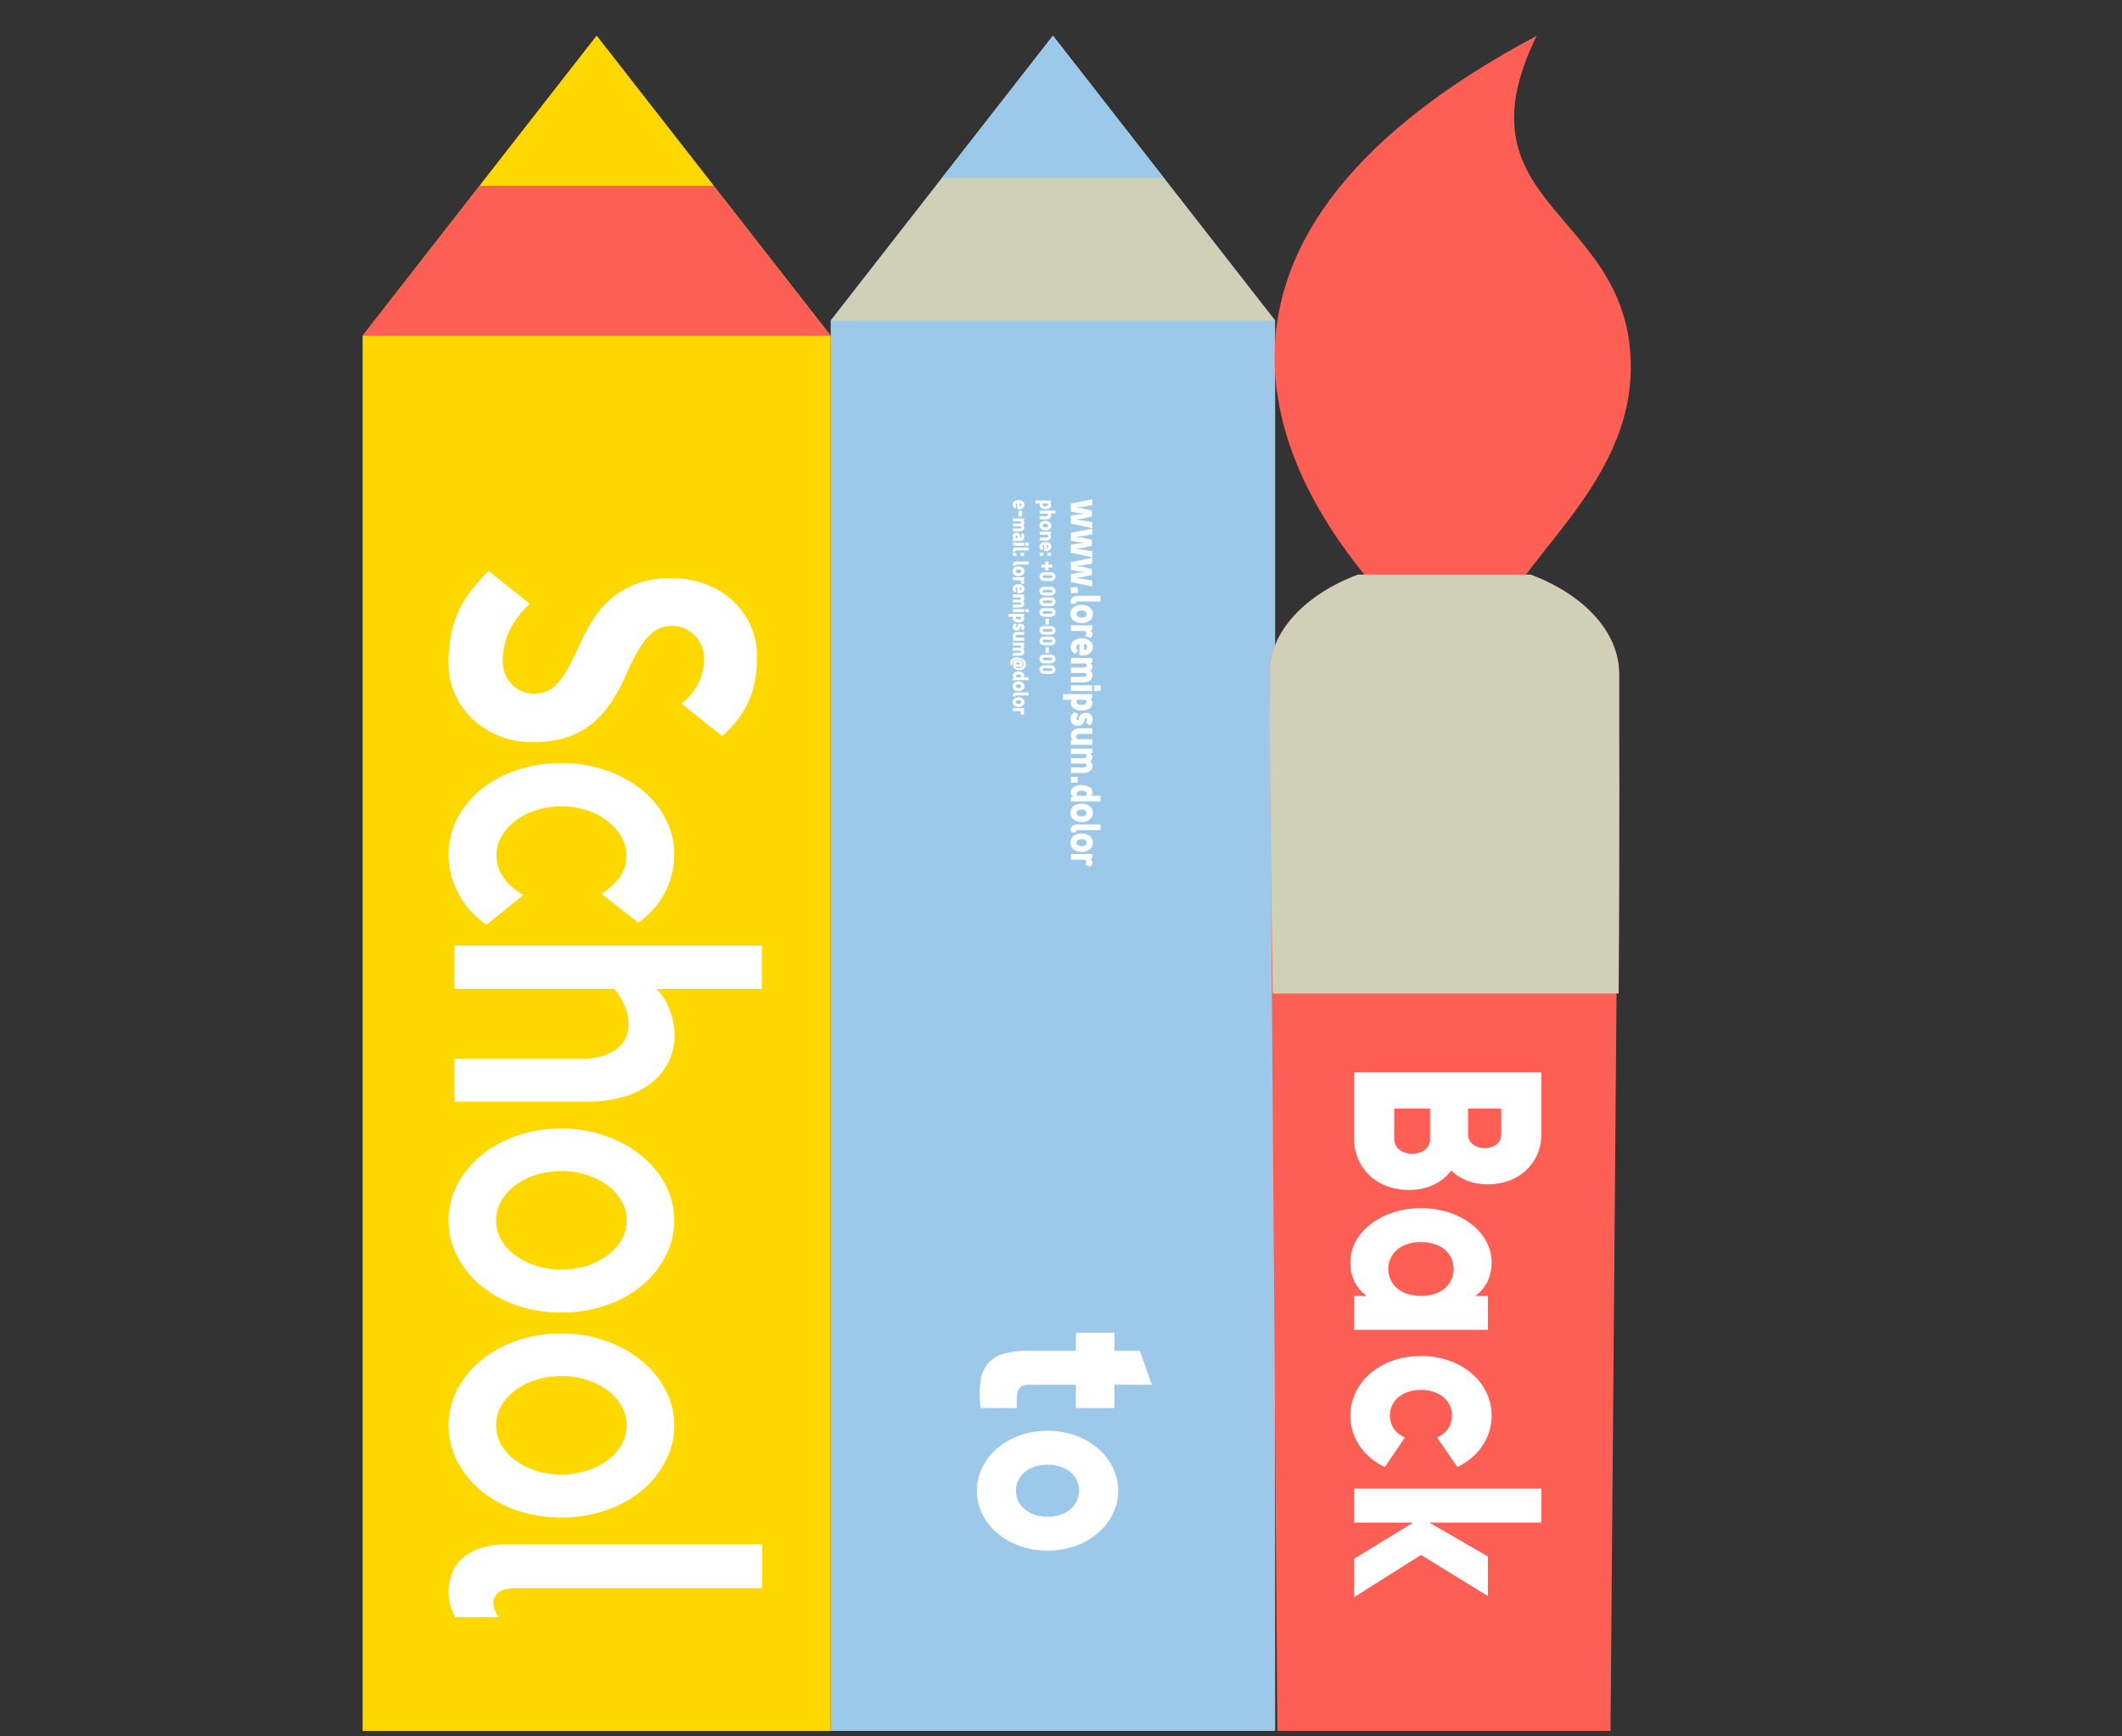
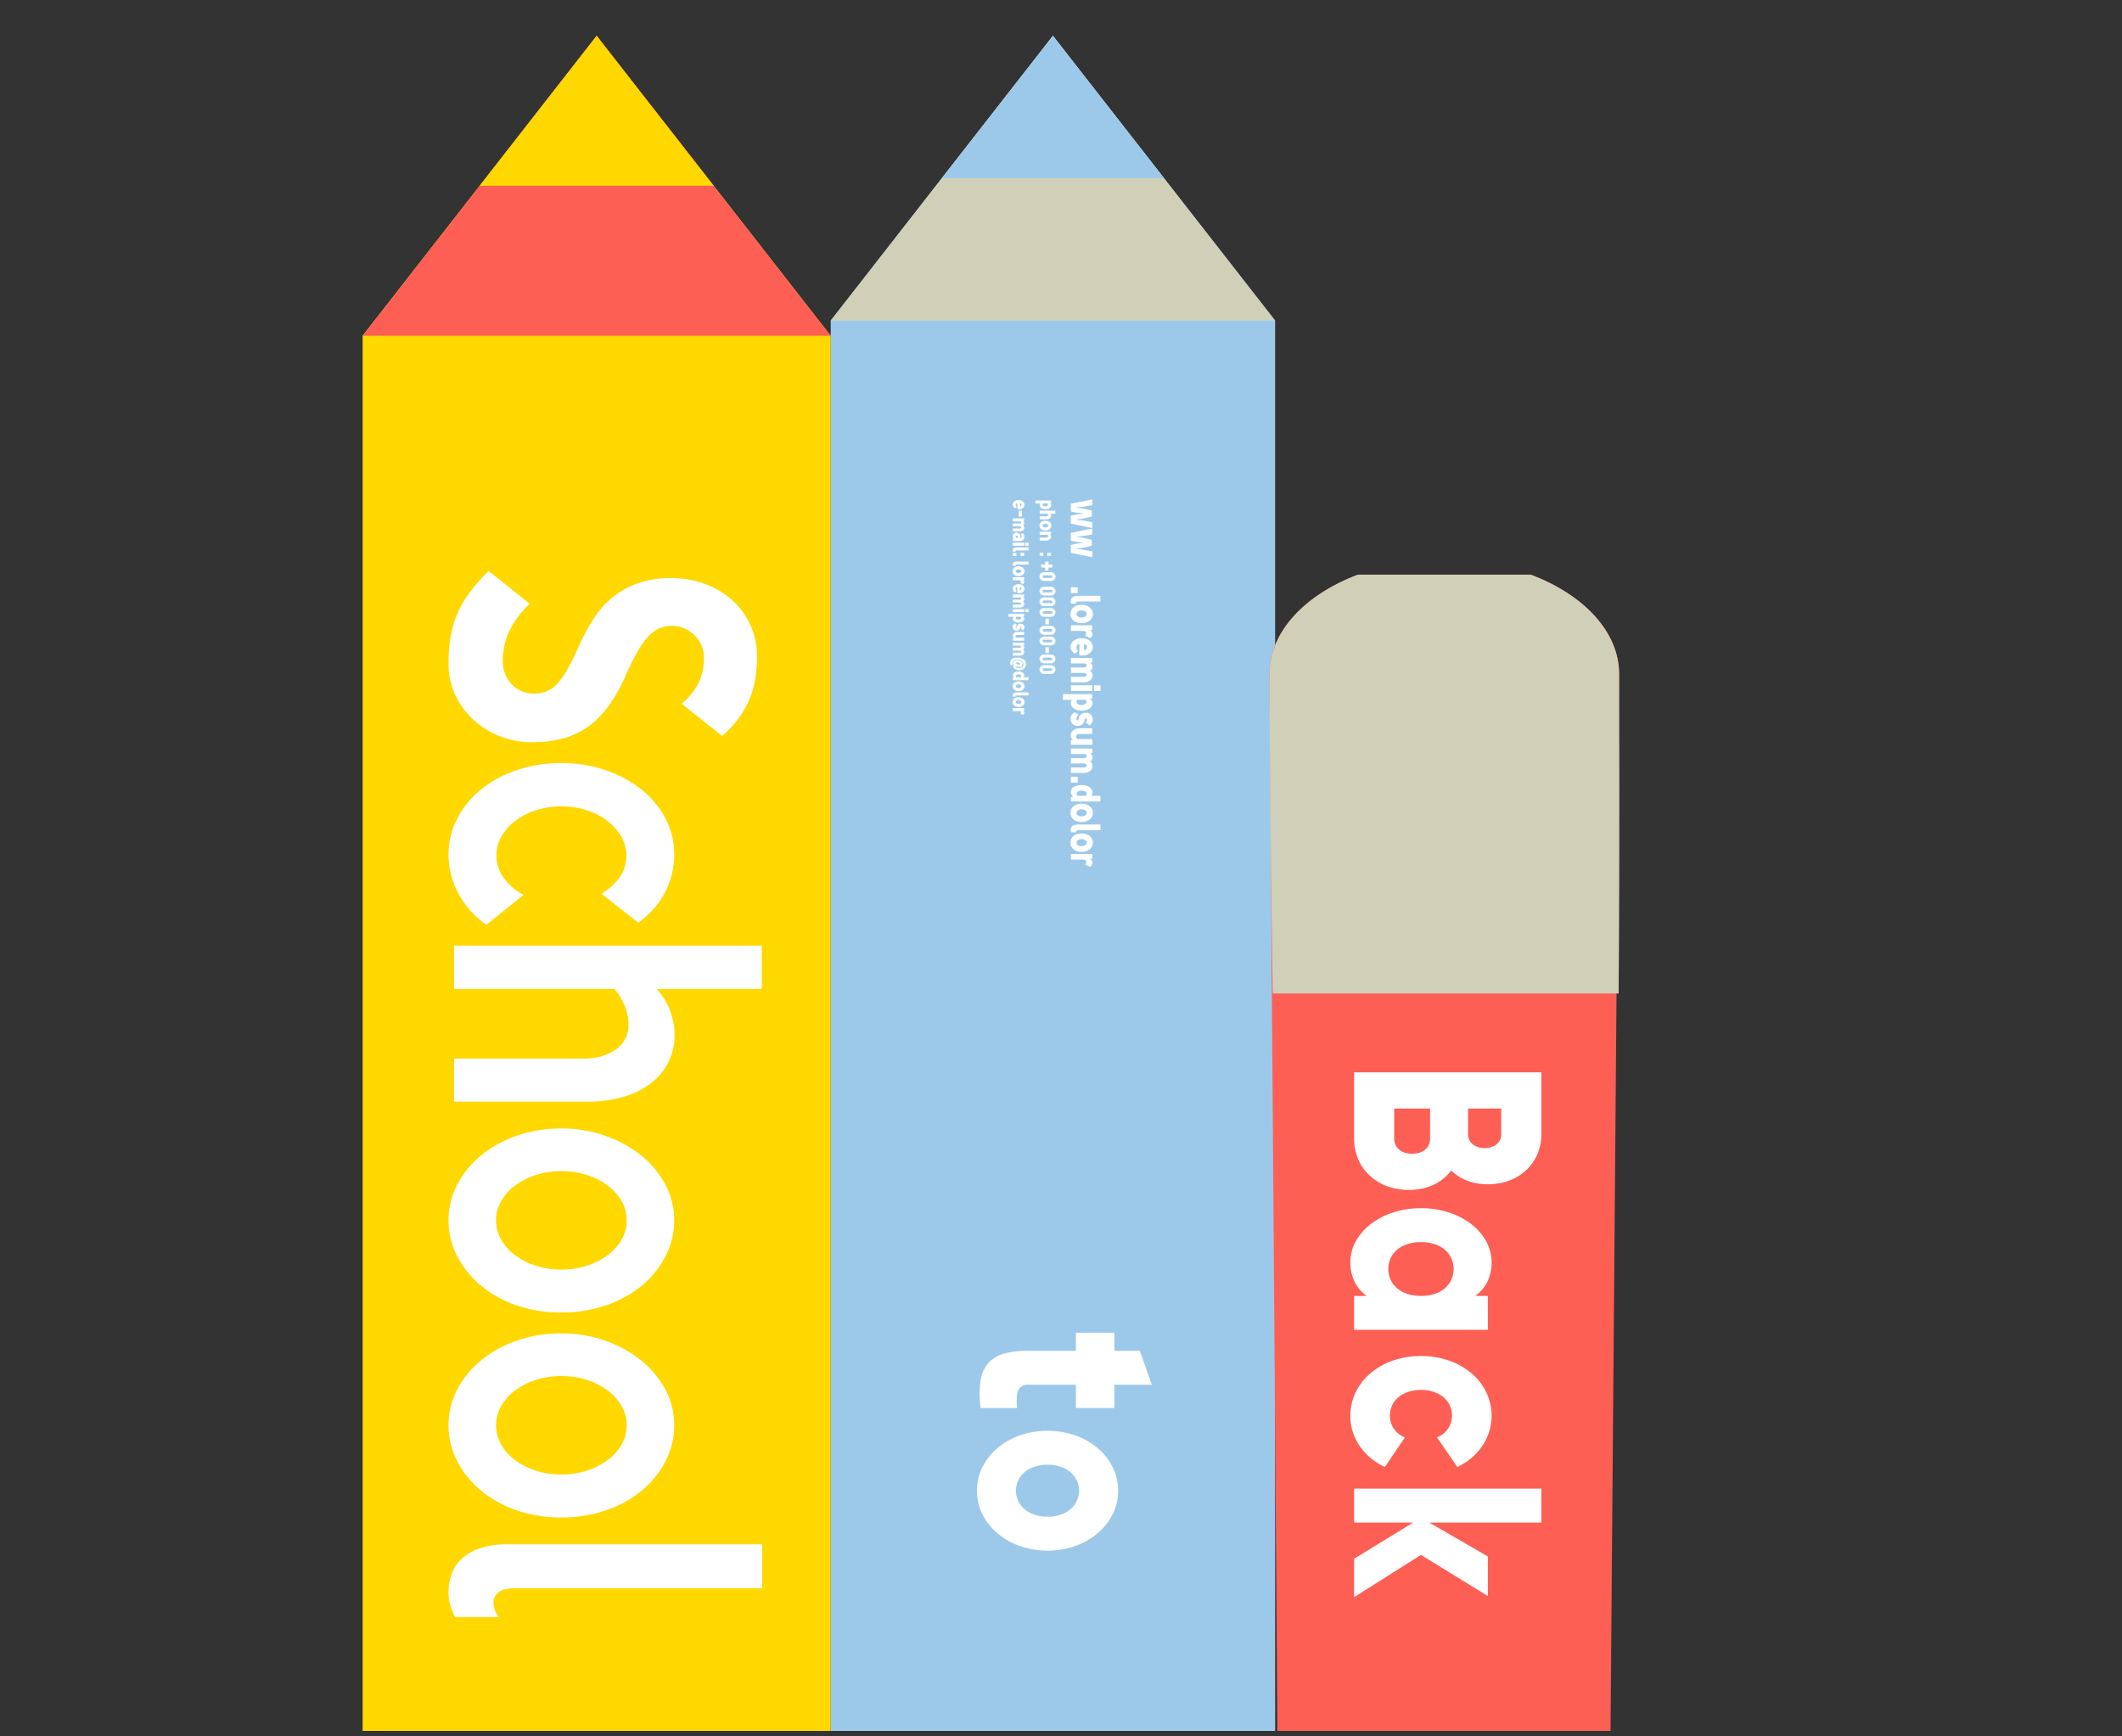
<svg xmlns="http://www.w3.org/2000/svg" width="709" height="580" viewBox="0 0 709 580">
  <rect x="0" y="0" width="709" height="580" fill="#333333" stroke="none" />
  <defs>
    <clipPath id="clip-path">
      <rect id="Rechteck_643" data-name="Rechteck 643" width="709" height="580" transform="translate(1001 2289)" fill="#fff" />
    </clipPath>
  </defs>
  <g id="Aktionen_Rabatte" data-name="Aktionen &amp; Rabatte" transform="translate(-1001 -2289)" clip-path="url(#clip-path)">
    <g id="Grafik_Aktionen_Rabatte" data-name="Grafik Aktionen &amp; Rabatte" transform="translate(653.273 111.427)">
      <g id="Gruppe_1824" data-name="Gruppe 1824" transform="translate(468.884 2189.544)">
        <path id="Pfad_2317" data-name="Pfad 2317" d="M148.494,0V471.158L74.247,566.3,0,471.158V0Z" transform="translate(304.893 566.296) rotate(180)" fill="#9cc9ea" fill-rule="evenodd" />
        <path id="Pfad_2318" data-name="Pfad 2318" d="M148.494,0,74.247,95.139,0,0Z" transform="translate(304.893 95.139) rotate(180)" fill="#d0d0b8" fill-rule="evenodd" />
        <path id="Pfad_2319" data-name="Pfad 2319" d="M74.247,0,37.124,47.568,0,0Z" transform="translate(267.769 47.568) rotate(180)" fill="#9cc9ea" fill-rule="evenodd" />
        <path id="Pfad_2320" data-name="Pfad 2320" d="M156.4,0V466.093L78.2,566.3,0,466.093V0Z" transform="translate(156.398 566.296) rotate(180)" fill="#ffd800" fill-rule="evenodd" />
        <path id="Pfad_2321" data-name="Pfad 2321" d="M156.4,0,78.2,100.2,0,0Z" transform="translate(156.398 100.203) rotate(180)" fill="#fe5f55" fill-rule="evenodd" />
        <path id="Pfad_2322" data-name="Pfad 2322" d="M78.2,0,39.1,50.1,0,0Z" transform="translate(117.298 50.1) rotate(180)" fill="#ffd800" fill-rule="evenodd" />
-         <path id="Pfad_2323" data-name="Pfad 2323" d="M38.868,20.348,63.418,0c58.618,51.741,100.143,136.21-31.976,206.394C60.24,147.684-3,147.982.111,91.946,1.9,59.626,30.378,35.9,38.868,20.348Z" transform="translate(423.709 206.394) rotate(180)" fill="#fe5f55" fill-rule="evenodd" />
        <path id="Pfad_2324" data-name="Pfad 2324" d="M116.825,353.025c.1,14.2-11.954,26.66-29.583,33.27H29.583c-17.633-6.61-29.7-19.07-29.583-33.27L2.876,0H114.19Z" transform="translate(419.824 566.296) rotate(180)" fill="#fe5f55" fill-rule="evenodd" />
        <path id="Pfad_2325" data-name="Pfad 2325" d="M116.9,106.656c0,14.2-11.954,26.66-29.583,33.27H29.661C12.028,133.316.078,120.858.078,106.656.078,94.813-.178,54.644.239,0H115.8C116.73,54.525,116.9,94.659,116.9,106.656Z" transform="translate(419.901 319.928) rotate(180)" fill="#d0d0b8" fill-rule="evenodd" />
        <path id="Pfad_2326" data-name="Pfad 2326" d="M75.15,0a29.159,29.159,0,0,1,10.6,1.942,28.2,28.2,0,0,1,8.867,5.433,26.592,26.592,0,0,1,6.138,8.269,24.112,24.112,0,0,1,2.294,10.564,53.159,53.159,0,0,1-.742,9.317A33.973,33.973,0,0,1,99.952,43.3,34.737,34.737,0,0,1,95.8,50.275,68.508,68.508,0,0,1,89.662,57.2L75.9,46.24A30.909,30.909,0,0,0,82.9,36.871a24.141,24.141,0,0,0,2.046-9.965,10.727,10.727,0,0,0-.8-4.136,11.072,11.072,0,0,0-2.172-3.386,10.2,10.2,0,0,0-3.224-2.292,9.742,9.742,0,0,0-4.092-.848,11.971,11.971,0,0,0-4.218.7,9.918,9.918,0,0,0-3.595,2.492,24.608,24.608,0,0,0-3.537,4.981q-1.8,3.19-4.03,8.174a69.945,69.945,0,0,1-4.524,8.42,30.557,30.557,0,0,1-6.141,7.077,28.888,28.888,0,0,1-8.432,4.883,31.994,31.994,0,0,1-11.411,1.844,32.343,32.343,0,0,1-11.656-2.043A27.678,27.678,0,0,1,8,47.187a25.378,25.378,0,0,1-5.889-8.272A24.851,24.851,0,0,1,0,28.7q0-9.168,2.975-15.447A33.589,33.589,0,0,1,11.656,2.093L25.173,12.854a21.827,21.827,0,0,0-5.518,6.677A18.522,18.522,0,0,0,17.732,28.2a10.288,10.288,0,0,0,.868,4.234,10.782,10.782,0,0,0,2.294,3.337,11.223,11.223,0,0,0,3.35,2.243,9.87,9.87,0,0,0,4.03.848,11.066,11.066,0,0,0,4.279-.8,11.1,11.1,0,0,0,3.721-2.689,26.354,26.354,0,0,0,3.595-5.033q1.8-3.139,3.908-7.823a55.021,55.021,0,0,1,5.7-10.263A30.712,30.712,0,0,1,56.3,5.282,26.092,26.092,0,0,1,64.672,1.3,39.068,39.068,0,0,1,75.15,0Z" transform="translate(131.764 235.983) rotate(180)" fill="#fff" />
        <path id="Pfad_2327" data-name="Pfad 2327" d="M62.748,0a29.754,29.754,0,0,1,9.426,10.563A27.635,27.635,0,0,1,75.4,23.518a25.662,25.662,0,0,1-2.853,11.859,30.406,30.406,0,0,1-7.874,9.715,38.17,38.17,0,0,1-11.965,6.53A45.793,45.793,0,0,1,37.7,54.012a44.839,44.839,0,0,1-14.818-2.391A39.8,39.8,0,0,1,10.91,45.144a30.33,30.33,0,0,1-8-9.668A25.461,25.461,0,0,1,0,23.518,27.508,27.508,0,0,1,2.975,11.012,28.521,28.521,0,0,1,12.027.7l12.279,9.666A21.035,21.035,0,0,0,18.352,15.7,12.354,12.354,0,0,0,16,23.319a12.044,12.044,0,0,0,1.736,6.229,18.235,18.235,0,0,0,4.65,5.182,22.75,22.75,0,0,0,6.883,3.538,28.071,28.071,0,0,0,16.868,0,23.487,23.487,0,0,0,6.883-3.488,17.387,17.387,0,0,0,4.65-5.182A12.345,12.345,0,0,0,59.4,23.319a12.891,12.891,0,0,0-2.543-7.773,18.739,18.739,0,0,0-6.512-5.581Z" transform="translate(104.109 296.97) rotate(180)" fill="#fff" />
        <path id="Pfad_2328" data-name="Pfad 2328" d="M102.808,0V14.35H59.9a21.858,21.858,0,0,0-6.761.946,15.049,15.049,0,0,0-4.833,2.489,9.827,9.827,0,0,0-2.853,3.589,10.121,10.121,0,0,0-.929,4.234,16.223,16.223,0,0,0,1.239,6.278,23.9,23.9,0,0,0,3.472,5.78h53.574V52.118H0V37.667H35.219A20.158,20.158,0,0,1,30.63,30.3a24.112,24.112,0,0,1-1.488-8.072,20.4,20.4,0,0,1,1.8-8.472A20.038,20.038,0,0,1,36.4,6.677a26.931,26.931,0,0,1,9.178-4.883A42.424,42.424,0,0,1,58.66,0Z" transform="translate(133.378 356.064) rotate(180)" fill="#fff" />
        <path id="Pfad_2329" data-name="Pfad 2329" d="M37.7,14.35a27.407,27.407,0,0,0-8.554,1.294A23.643,23.643,0,0,0,22.2,19.181a16.841,16.841,0,0,0-4.65,5.233,12.98,12.98,0,0,0,0,12.755A16.806,16.806,0,0,0,22.2,42.4a23.639,23.639,0,0,0,6.944,3.537,27.407,27.407,0,0,0,8.554,1.3,27.431,27.431,0,0,0,8.558-1.3A23.637,23.637,0,0,0,53.2,42.4a16.851,16.851,0,0,0,4.65-5.233,12.978,12.978,0,0,0,0-12.755,16.887,16.887,0,0,0-4.65-5.233,23.641,23.641,0,0,0-6.944-3.537A27.431,27.431,0,0,0,37.7,14.35ZM37.7,0A45.221,45.221,0,0,1,52.642,2.391,37.76,37.76,0,0,1,64.549,8.967a31.6,31.6,0,0,1,7.935,9.818A25.749,25.749,0,0,1,75.4,30.793,25.461,25.461,0,0,1,72.484,42.75a31.361,31.361,0,0,1-8,9.766,38.5,38.5,0,0,1-11.965,6.579A44.851,44.851,0,0,1,37.7,61.485a43.578,43.578,0,0,1-14.692-2.443,40.086,40.086,0,0,1-12.03-6.625,31.073,31.073,0,0,1-8.061-9.765A25.262,25.262,0,0,1,0,30.793,25.751,25.751,0,0,1,2.914,18.784a31.6,31.6,0,0,1,7.935-9.818A37.624,37.624,0,0,1,22.818,2.391,45.386,45.386,0,0,1,37.7,0Z" transform="translate(104.109 426.518) rotate(180)" fill="#fff" />
        <path id="Pfad_2330" data-name="Pfad 2330" d="M37.7,14.35a27.411,27.411,0,0,0-8.554,1.3A23.639,23.639,0,0,0,22.2,19.184a16.8,16.8,0,0,0-4.65,5.233,12.98,12.98,0,0,0,0,12.755A16.8,16.8,0,0,0,22.2,42.4a23.644,23.644,0,0,0,6.944,3.54A27.407,27.407,0,0,0,37.7,47.236a27.431,27.431,0,0,0,8.558-1.294A23.642,23.642,0,0,0,53.2,42.4a16.841,16.841,0,0,0,4.65-5.23,12.978,12.978,0,0,0,0-12.755,16.849,16.849,0,0,0-4.65-5.233,23.637,23.637,0,0,0-6.944-3.537A27.435,27.435,0,0,0,37.7,14.35ZM37.7,0A45.217,45.217,0,0,1,52.642,2.394,37.7,37.7,0,0,1,64.549,8.97a31.622,31.622,0,0,1,7.935,9.815A25.767,25.767,0,0,1,75.4,30.793a25.465,25.465,0,0,1-2.914,11.96,31.359,31.359,0,0,1-8,9.765,38.49,38.49,0,0,1-11.965,6.576A44.852,44.852,0,0,1,37.7,61.488a43.578,43.578,0,0,1-14.692-2.443,40.09,40.09,0,0,1-12.03-6.628,31.04,31.04,0,0,1-8.061-9.765A25.253,25.253,0,0,1,0,30.793,25.769,25.769,0,0,1,2.914,18.784,31.619,31.619,0,0,1,10.849,8.97,37.563,37.563,0,0,1,22.818,2.394,45.383,45.383,0,0,1,37.7,0Z" transform="translate(104.109 494.982) rotate(180)" fill="#fff" />
        <path id="Pfad_2331" data-name="Pfad 2331" d="M102.556,0a16.73,16.73,0,0,1,1.614,3.835,15.887,15.887,0,0,1,.619,4.434,18.008,18.008,0,0,1-1.055,6.13,12.874,12.874,0,0,1-3.407,5.132,16.913,16.913,0,0,1-6.142,3.488,28.257,28.257,0,0,1-9.112,1.294H0V9.664H81.972q4.463,0,6.138-1.444a4.4,4.4,0,0,0,1.675-3.439A7.5,7.5,0,0,0,87.926,0Z" transform="translate(133.5 528.264) rotate(180)" fill="#fff" />
        <path id="Pfad_2332" data-name="Pfad 2332" d="M49.158,17.07V27.192H37.181V17.07a4.674,4.674,0,0,1,.776-2.63A5.063,5.063,0,0,1,40.072,12.7a8.076,8.076,0,0,1,6.195,0,5.1,5.1,0,0,1,2.119,1.736A4.7,4.7,0,0,1,49.158,17.07ZM13.407,18.582a4.406,4.406,0,0,1,.715-2.443,4.7,4.7,0,0,1,1.966-1.586,6.753,6.753,0,0,1,2.86-.581,6.778,6.778,0,0,1,2.86.593,4.779,4.779,0,0,1,1.966,1.61,4.352,4.352,0,0,1,.715,2.406v8.61H13.407ZM30.118,6.5A15.523,15.523,0,0,0,24.833,3.11a19.186,19.186,0,0,0-6.96-1.223A20.381,20.381,0,0,0,10.516,3.2,16.811,16.811,0,0,0,4.883,6.773a16.159,16.159,0,0,0-3.617,5.313A16.96,16.96,0,0,0,0,18.582v20.7H62.565V17.07a17.239,17.239,0,0,0-1.312-6.647A15.91,15.91,0,0,0,57.559,5a17.165,17.165,0,0,0-5.778-3.663A21,21,0,0,0,44.24,0a20.662,20.662,0,0,0-5.824.805A16.728,16.728,0,0,0,33.682,3.07,15.45,15.45,0,0,0,30.118,6.5Z" transform="translate(393.839 385.561) rotate(180)" fill="#fff" />
        <path id="Pfad_2333" data-name="Pfad 2333" d="M34.5,20.321a8.435,8.435,0,0,1-1.338,4.643,8.877,8.877,0,0,1-3.755,3.174A13.662,13.662,0,0,1,23.6,29.309a13.668,13.668,0,0,1-5.813-1.171,8.889,8.889,0,0,1-3.751-3.174,8.707,8.707,0,0,1,0-9.289A8.914,8.914,0,0,1,17.786,12.5,13.667,13.667,0,0,1,23.6,11.333,13.661,13.661,0,0,1,29.407,12.5a8.9,8.9,0,0,1,3.755,3.174A8.439,8.439,0,0,1,34.5,20.321ZM1.25,11.333h4.2a13.022,13.022,0,0,0-4.008,4.655,15.03,15.03,0,0,0,.371,13.6,18.6,18.6,0,0,0,4.99,5.74,24.623,24.623,0,0,0,7.48,3.878A29.9,29.9,0,0,0,23.6,40.639,29.875,29.875,0,0,0,32.906,39.2a24.578,24.578,0,0,0,7.48-3.878,18.6,18.6,0,0,0,4.99-5.74,14.489,14.489,0,0,0,1.816-7,14.534,14.534,0,0,0-1.457-6.6,13.016,13.016,0,0,0-3.992-4.655h4.2V0H1.25Z" transform="translate(377.216 432.298) rotate(180)" fill="#fff" />
        <path id="Pfad_2334" data-name="Pfad 2334" d="M47.192,17.07a17.561,17.561,0,0,0-1.442-7,18.663,18.663,0,0,0-4-5.842A21.265,21.265,0,0,0,35.663,0l-6.7,9.895a7.9,7.9,0,0,1,2.681,1.7,7.517,7.517,0,0,1,1.728,2.517,8.162,8.162,0,0,1,.6,3.11,7.776,7.776,0,0,1-1.312,4.394,8.757,8.757,0,0,1-3.633,3.021A12.751,12.751,0,0,1,23.6,25.757a12.739,12.739,0,0,1-5.422-1.121,8.768,8.768,0,0,1-3.637-3.021,8.039,8.039,0,0,1,.015-8.825,8.121,8.121,0,0,1,3.679-2.895L11.441,0A20.762,20.762,0,0,0,5.422,4.241,19.179,19.179,0,0,0,1.43,10.11,17.771,17.771,0,0,0,0,17.07a18.1,18.1,0,0,0,1.816,7.968,19.3,19.3,0,0,0,4.99,6.346,23.431,23.431,0,0,0,7.48,4.191A28.438,28.438,0,0,0,23.6,37.086a28.414,28.414,0,0,0,9.308-1.512,23.39,23.39,0,0,0,7.48-4.191,19.3,19.3,0,0,0,4.99-6.346A18,18,0,0,0,47.192,17.07Z" transform="translate(377.216 478.127) rotate(180)" fill="#fff" />
        <path id="Pfad_2335" data-name="Pfad 2335" d="M62.565,0,40.221,14.126,17.873.378V13.6l19.575,11.33H0v11.33H62.565V24.927H42.814L62.565,12.841Z" transform="translate(393.839 521.617) rotate(180)" fill="#fff" />
        <path id="Pfad_2336" data-name="Pfad 2336" d="M25.384,0H12.512V7.78H0L4.023,19.11h8.489v6.041H25.384V19.11H41.2a29.875,29.875,0,0,0,8.03-.906,11.058,11.058,0,0,0,5.331-3.1,11.412,11.412,0,0,0,2.654-5.878A32.194,32.194,0,0,0,57.2,0H45.047a22.281,22.281,0,0,1,.015,4.228,4.288,4.288,0,0,1-1.071,2.646A3.775,3.775,0,0,1,41.2,7.78H25.384Z" transform="translate(263.7 458.418) rotate(180)" fill="#fff" />
        <path id="Pfad_2337" data-name="Pfad 2337" d="M34.145,20.017a7.847,7.847,0,0,1-1.327,4.431,8.836,8.836,0,0,1-3.663,3.1A12.9,12.9,0,0,1,23.6,28.7a12.908,12.908,0,0,1-5.56-1.158,8.859,8.859,0,0,1-3.663-3.1,8.062,8.062,0,0,1,0-8.862,8.859,8.859,0,0,1,3.663-3.1A13,13,0,0,1,23.6,11.33a12.99,12.99,0,0,1,5.556,1.158,8.836,8.836,0,0,1,3.663,3.1A7.848,7.848,0,0,1,34.145,20.017Zm13.047,0A17.655,17.655,0,0,0,45.376,12.2a19.9,19.9,0,0,0-4.99-6.358,23.914,23.914,0,0,0-7.48-4.281A27.8,27.8,0,0,0,23.6,0a27.809,27.809,0,0,0-9.312,1.561,23.916,23.916,0,0,0-7.48,4.281A19.9,19.9,0,0,0,1.816,12.2a17.73,17.73,0,0,0,0,15.635,19.865,19.865,0,0,0,4.99,6.358,23.918,23.918,0,0,0,7.48,4.28A27.809,27.809,0,0,0,23.6,40.033a27.8,27.8,0,0,0,9.308-1.561,23.916,23.916,0,0,0,7.48-4.28,19.866,19.866,0,0,0,4.99-6.358A17.636,17.636,0,0,0,47.192,20.017Z" transform="translate(252.439 506.062) rotate(180)" fill="#fff" />
        <path id="Pfad_2338" data-name="Pfad 2338" d="M2.6,4.834,4.99,4.56l2.164-.418V1.484L0,0V1.991l3.457.578,2.027.24v.043L3.457,3.1.142,3.86V5.842L3.457,6.6l2.053.24V6.88l-2.053.172L0,7.627V9.584L7.155,8.149V5.522L4.975,5.1,2.6,4.843Z" transform="translate(243.789 164.441) rotate(180)" fill="#fff" />
        <path id="Pfad_2339" data-name="Pfad 2339" d="M2.6,4.834,4.99,4.56l2.164-.418V1.484L0,0V1.991l3.457.578,2.027.237v.046L3.457,3.1.142,3.859V5.838L3.457,6.6l2.053.237V6.88l-2.053.169L0,7.627V9.584L7.155,8.146V5.522L4.975,5.1,2.6,4.843Z" transform="translate(243.789 174.194) rotate(180)" fill="#fff" />
-         <path id="Pfad_2340" data-name="Pfad 2340" d="M2.6,4.831l2.39-.27,2.164-.418V1.481L0,0V1.991l3.457.578,2.027.237v.046L3.457,3.1.142,3.86V5.838L3.457,6.6l2.053.237V6.88l-2.053.169L0,7.627V9.584L7.155,8.146V5.522L4.975,5.1,2.6,4.843Z" transform="translate(243.789 183.947) rotate(180)" fill="#fff" />
        <path id="Pfad_2341" data-name="Pfad 2341" d="M0,1.957H2.294V0H0Z" transform="translate(238.928 186.188) rotate(180)" fill="#fff" />
        <path id="Pfad_2342" data-name="Pfad 2342" d="M8.153,0A.775.775,0,0,1,8.1.476a.444.444,0,0,1-.256.212,1.2,1.2,0,0,1-.367.046H0v1.9H7.476a3.61,3.61,0,0,0,1.411-.246,1.685,1.685,0,0,0,.8-.664A1.854,1.854,0,0,0,9.927.756,2.746,2.746,0,0,0,9.9.421,3.675,3.675,0,0,0,9.828,0Z" transform="translate(246.519 189.706) rotate(180)" fill="#fff" />
        <path id="Pfad_2343" data-name="Pfad 2343" d="M3.774,0A4.987,4.987,0,0,0,2.222.237,3.586,3.586,0,0,0,1.032.885a2.869,2.869,0,0,0-.761.977A2.823,2.823,0,0,0,0,3.079a2.792,2.792,0,0,0,.275,1.2,2.971,2.971,0,0,0,.772.974,3.586,3.586,0,0,0,1.193.648,4.829,4.829,0,0,0,1.533.24,4.92,4.92,0,0,0,1.564-.24,3.421,3.421,0,0,0,1.174-.648,2.914,2.914,0,0,0,.738-.974,2.953,2.953,0,0,0,.256-1.2,2.877,2.877,0,0,0-.268-1.217A2.953,2.953,0,0,0,6.482.885,3.605,3.605,0,0,0,5.3.237,4.874,4.874,0,0,0,3.774,0Zm0,4.244a2.505,2.505,0,0,1-.734-.1,1.622,1.622,0,0,1-.528-.264,1.16,1.16,0,0,1-.321-.372.915.915,0,0,1-.107-.43.927.927,0,0,1,.107-.433,1.111,1.111,0,0,1,.317-.375A1.592,1.592,0,0,1,3.036,2a2.743,2.743,0,0,1,.738-.1A2.824,2.824,0,0,1,4.52,2a1.629,1.629,0,0,1,.528.27,1.141,1.141,0,0,1,.314.375.97.97,0,0,1,.1.433.912.912,0,0,1-.107.427,1.131,1.131,0,0,1-.317.372,1.545,1.545,0,0,1-.528.264A2.409,2.409,0,0,1,3.774,4.244Z" transform="translate(243.999 196.214) rotate(180)" fill="#fff" />
        <path id="Pfad_2344" data-name="Pfad 2344" d="M.06,4.287H7.188V2.409H3a1.162,1.162,0,0,1-.536-.135.761.761,0,0,1-.31-.313.783.783,0,0,1-.084-.409.968.968,0,0,1,.122-.421A1.034,1.034,0,0,1,2.512.78L.752,0a1.848,1.848,0,0,0-.47.476,1.592,1.592,0,0,0-.249.587,1.47,1.47,0,0,0,0,.605,1.238,1.238,0,0,0,.264.547A1.338,1.338,0,0,0,.852,2.6L.06,2.726Z" transform="translate(243.849 201.214) rotate(180)" fill="#fff" />
        <path id="Pfad_2345" data-name="Pfad 2345" d="M2.925,3.882a1.224,1.224,0,0,1-.554-.2,1.079,1.079,0,0,1-.344-.369,1.031,1.031,0,0,1-.119-.461A.926.926,0,0,1,2.015,2.4a.973.973,0,0,1,.337-.375,1.333,1.333,0,0,1,.574-.2ZM4.489.081A5.4,5.4,0,0,0,2.727.065,3.841,3.841,0,0,0,1.3.581a2.838,2.838,0,0,0-.956.959A2.559,2.559,0,0,0,0,2.84,2.726,2.726,0,0,0,.207,3.912a2.5,2.5,0,0,0,.57.824,3.254,3.254,0,0,0,.834.587,4.409,4.409,0,0,0,1.01.344,5.052,5.052,0,0,0,1.1.117A5.212,5.212,0,0,0,4.811,5.67a4.262,4.262,0,0,0,1.006-.35,3.33,3.33,0,0,0,.83-.59,2.676,2.676,0,0,0,.566-.83,2.723,2.723,0,0,0,.207-1.069,2.111,2.111,0,0,0-.138-.78,2.346,2.346,0,0,0-.466-.725,5.8,5.8,0,0,0-.86-.759l-1.1,1.008a2.852,2.852,0,0,1,.371.359,1.187,1.187,0,0,1,.2.366,1.462,1.462,0,0,1,.061.452,1.285,1.285,0,0,1-.053.36,1.149,1.149,0,0,1-.176.338,1.025,1.025,0,0,1-.314.267,1.233,1.233,0,0,1-.459.144Z" transform="translate(243.968 207.044) rotate(180)" fill="#fff" />
        <path id="Pfad_2346" data-name="Pfad 2346" d="M.848,6.484l-.772.16V8.171H7.215V6.315H2.3a.917.917,0,0,1-.264-.356A.777.777,0,0,1,1.976,5.6a.558.558,0,0,1,.142-.332.886.886,0,0,1,.348-.237,1.419,1.419,0,0,1,.509-.089H7.215v-1.8H2.932a1.233,1.233,0,0,1-.7-.178.53.53,0,0,1-.241-.455.584.584,0,0,1,.1-.338.682.682,0,0,1,.306-.246,1.357,1.357,0,0,1,.539-.1H7.215V0H2.963A4.273,4.273,0,0,0,1.754.16,2.794,2.794,0,0,0,.871.6a2.194,2.194,0,0,0-.57.636,2.062,2.062,0,0,0-.26.694,2.112,2.112,0,0,0-.015.744,1.891,1.891,0,0,0,.256.691A1.639,1.639,0,0,0,.821,3.9a1.331,1.331,0,0,0-.455.32,1.388,1.388,0,0,0-.272.449,1.411,1.411,0,0,0-.088.519A1.513,1.513,0,0,0,.1,5.709a1.406,1.406,0,0,0,.279.455A1.405,1.405,0,0,0,.848,6.484Z" transform="translate(243.876 215.982) rotate(180)" fill="#fff" />
        <path id="Pfad_2347" data-name="Pfad 2347" d="M2.788,1.9H9.9V0H2.788ZM0,1.89H2.184V.012H0Z" transform="translate(246.561 218.868) rotate(180)" fill="#fff" />
        <path id="Pfad_2348" data-name="Pfad 2348" d="M2.318,3.6a1.071,1.071,0,0,1-.237-.292A.6.6,0,0,1,2,3.033a.972.972,0,0,1,.424-.845,2.175,2.175,0,0,1,1.235-.3,2.741,2.741,0,0,1,.895.126,1.212,1.212,0,0,1,.543.353.941.941,0,0,1,.2.55.953.953,0,0,1-.031.323,1.231,1.231,0,0,1-.153.357ZM3.591,0A5.58,5.58,0,0,0,2.146.178,3.64,3.64,0,0,0,1.01.685a2.379,2.379,0,0,0-.746.787A2.063,2.063,0,0,0,0,2.489a1.632,1.632,0,0,0,.076.541,1.35,1.35,0,0,0,.753.851l-.761.147V5.5h9.79V3.6H6.788a1.533,1.533,0,0,0,.241-.332,1.983,1.983,0,0,0,.145-.4,1.782,1.782,0,0,0,.05-.424,1.941,1.941,0,0,0-.2-.848A2.25,2.25,0,0,0,6.486.916a3.182,3.182,0,0,0-.807-.5A4.706,4.706,0,0,0,4.689.1,5.8,5.8,0,0,0,3.595,0Z" transform="translate(243.858 225.419) rotate(180)" fill="#fff" />
        <path id="Pfad_2349" data-name="Pfad 2349" d="M2.647,2.1a.648.648,0,0,1-.149.32.3.3,0,0,1-.245.1A.337.337,0,0,1,2.02,2.4a.463.463,0,0,1-.1-.31,1.358,1.358,0,0,1,.023-.246,1.62,1.62,0,0,1,.122-.363,1.877,1.877,0,0,1,.291-.421L.987.194A2.727,2.727,0,0,0,.452.716a2.2,2.2,0,0,0-.3.522,2.114,2.114,0,0,0-.126.485A2.754,2.754,0,0,0,0,2.139a2.375,2.375,0,0,0,.142.817,2.207,2.207,0,0,0,.432.719,2.079,2.079,0,0,0,.727.51,2.61,2.61,0,0,0,1.025.194,2.558,2.558,0,0,0,.968-.187,2.143,2.143,0,0,0,.715-.47,2.323,2.323,0,0,0,.47-.651A2.456,2.456,0,0,0,4.7,2.342a.633.633,0,0,1,.157-.356.329.329,0,0,1,.5.043.727.727,0,0,1,.088.393,1.5,1.5,0,0,1-.1.442,1.964,1.964,0,0,1-.249.461,2.186,2.186,0,0,1-.413.421l1.354.839a3.32,3.32,0,0,0,.684-.532,2.327,2.327,0,0,0,.421-.578,2.418,2.418,0,0,0,.207-.59,3.026,3.026,0,0,0,.054-.578A2.472,2.472,0,0,0,7.331,1.7a2.374,2.374,0,0,0-.249-.618A2.06,2.06,0,0,0,6.632.541a2.025,2.025,0,0,0-.684-.39A2.829,2.829,0,0,0,5,0a2.574,2.574,0,0,0-.822.126,2.133,2.133,0,0,0-.631.335,2.275,2.275,0,0,0-.451.483,2.76,2.76,0,0,0-.291.568A3.154,3.154,0,0,0,2.647,2.1Z" transform="translate(243.942 230.523) rotate(180)" fill="#fff" />
        <path id="Pfad_2350" data-name="Pfad 2350" d="M7.128,0H0V1.9H5.021a1.448,1.448,0,0,1,.268.406,1.1,1.1,0,0,1,.092.43.8.8,0,0,1-.13.446.934.934,0,0,1-.409.332,1.785,1.785,0,0,1-.711.129H0v1.89H4.13a4.242,4.242,0,0,0,1.335-.2,2.812,2.812,0,0,0,.952-.541,2.241,2.241,0,0,0,.765-1.7,1.715,1.715,0,0,0-.065-.541,1.3,1.3,0,0,0-.256-.483A1.533,1.533,0,0,0,6.352,1.7l.776-.123Z" transform="translate(243.789 236.859) rotate(180)" fill="#fff" />
        <path id="Pfad_2351" data-name="Pfad 2351" d="M.848,6.484.075,6.64V8.168H7.215V6.312H2.3a.9.9,0,0,1-.264-.356A.764.764,0,0,1,1.976,5.6a.566.566,0,0,1,.142-.332.88.88,0,0,1,.348-.233,1.352,1.352,0,0,1,.509-.089H7.215v-1.8H2.932a1.235,1.235,0,0,1-.7-.175.539.539,0,0,1-.241-.458.584.584,0,0,1,.1-.338.653.653,0,0,1,.306-.242,1.343,1.343,0,0,1,.539-.1H7.215V0H2.963A4.148,4.148,0,0,0,1.754.16,2.664,2.664,0,0,0,.871.6a2.155,2.155,0,0,0-.57.636,2.035,2.035,0,0,0-.26.695,2.108,2.108,0,0,0-.015.743,1.891,1.891,0,0,0,.256.691A1.7,1.7,0,0,0,.821,3.9a1.325,1.325,0,0,0-.455.316,1.372,1.372,0,0,0-.272.452,1.4,1.4,0,0,0-.088.519A1.5,1.5,0,0,0,.1,5.706a1.344,1.344,0,0,0,.279.455A1.367,1.367,0,0,0,.848,6.484Z" transform="translate(243.876 246.25) rotate(180)" fill="#fff" />
        <path id="Pfad_2352" data-name="Pfad 2352" d="M0,1.957H2.294V0H0Z" transform="translate(238.928 249.476) rotate(180)" fill="#fff" />
        <path id="Pfad_2353" data-name="Pfad 2353" d="M7.606,1.9a1.192,1.192,0,0,1,.229.292.642.642,0,0,1,.076.273.963.963,0,0,1-.4.839,2.2,2.2,0,0,1-1.247.3A2.494,2.494,0,0,1,5.4,3.475a1.408,1.408,0,0,1-.6-.393.837.837,0,0,1-.2-.6A1.323,1.323,0,0,1,4.8,1.9ZM6.321,5.5a5.612,5.612,0,0,0,1.423-.175,3.787,3.787,0,0,0,1.132-.483,2.4,2.4,0,0,0,.753-.738A1.782,1.782,0,0,0,9.9,3.168a1.674,1.674,0,0,0-.184-.8,2.329,2.329,0,0,0-.635-.753l.776-.148V0H0V1.9H3.04a1.453,1.453,0,0,0-.283.51,1.8,1.8,0,0,0-.08.611,1.913,1.913,0,0,0,.291,1.036,2.462,2.462,0,0,0,.788.78,3.959,3.959,0,0,0,1.159.489A5.756,5.756,0,0,0,6.321,5.5Z" transform="translate(246.519 255.79) rotate(180)" fill="#fff" />
        <path id="Pfad_2354" data-name="Pfad 2354" d="M3.774,0A4.93,4.93,0,0,0,2.222.236,3.591,3.591,0,0,0,1.032.885a2.863,2.863,0,0,0-.761.977A2.823,2.823,0,0,0,0,3.078,2.789,2.789,0,0,0,.275,4.283a2.97,2.97,0,0,0,.772.974,3.586,3.586,0,0,0,1.193.648,4.829,4.829,0,0,0,1.533.24,4.92,4.92,0,0,0,1.564-.24,3.421,3.421,0,0,0,1.174-.648,2.914,2.914,0,0,0,.738-.974,2.95,2.95,0,0,0,.256-1.205,2.877,2.877,0,0,0-.268-1.217A2.948,2.948,0,0,0,6.482.885,3.611,3.611,0,0,0,5.3.236,4.817,4.817,0,0,0,3.774,0Zm0,4.243a2.615,2.615,0,0,1-.734-.1,1.62,1.62,0,0,1-.528-.264,1.151,1.151,0,0,1-.321-.373.908.908,0,0,1-.107-.43.92.92,0,0,1,.107-.432,1.109,1.109,0,0,1,.317-.377A1.606,1.606,0,0,1,3.036,2a2.6,2.6,0,0,1,.738-.1A2.677,2.677,0,0,1,4.52,2a1.643,1.643,0,0,1,.528.268,1.14,1.14,0,0,1,.314.377.963.963,0,0,1,.1.432.9.9,0,0,1-.107.426,1.112,1.112,0,0,1-.317.373,1.547,1.547,0,0,1-.528.264A2.612,2.612,0,0,1,3.774,4.243Z" transform="translate(243.999 262.658) rotate(180)" fill="#fff" />
        <path id="Pfad_2355" data-name="Pfad 2355" d="M8.153,0A.775.775,0,0,1,8.1.477a.439.439,0,0,1-.256.211,1.164,1.164,0,0,1-.367.047H0v1.9H7.476a3.56,3.56,0,0,0,1.411-.245,1.68,1.68,0,0,0,.8-.664A1.843,1.843,0,0,0,9.927.758,2.734,2.734,0,0,0,9.9.422,3.706,3.706,0,0,0,9.828,0Z" transform="translate(246.519 266.109) rotate(180)" fill="#fff" />
        <path id="Pfad_2356" data-name="Pfad 2356" d="M3.774,0A4.925,4.925,0,0,0,2.222.236,3.591,3.591,0,0,0,1.032.885a2.863,2.863,0,0,0-.761.977A2.823,2.823,0,0,0,0,3.078,2.788,2.788,0,0,0,.275,4.283a2.956,2.956,0,0,0,.772.973,3.615,3.615,0,0,0,1.193.65,4.81,4.81,0,0,0,1.533.238,4.9,4.9,0,0,0,1.564-.238,3.448,3.448,0,0,0,1.174-.65,2.9,2.9,0,0,0,.738-.973,2.95,2.95,0,0,0,.256-1.205,2.877,2.877,0,0,0-.268-1.216A2.948,2.948,0,0,0,6.482.885,3.611,3.611,0,0,0,5.3.236,4.813,4.813,0,0,0,3.774,0Zm0,4.244a2.521,2.521,0,0,1-.734-.1,1.6,1.6,0,0,1-.528-.262,1.158,1.158,0,0,1-.321-.373.908.908,0,0,1-.107-.43.92.92,0,0,1,.107-.432,1.11,1.11,0,0,1,.317-.377A1.606,1.606,0,0,1,3.036,2a2.6,2.6,0,0,1,.738-.1A2.677,2.677,0,0,1,4.52,2a1.643,1.643,0,0,1,.528.268,1.14,1.14,0,0,1,.314.377.963.963,0,0,1,.1.432.9.9,0,0,1-.107.426,1.114,1.114,0,0,1-.317.374,1.527,1.527,0,0,1-.528.264A2.527,2.527,0,0,1,3.774,4.244Z" transform="translate(243.999 272.616) rotate(180)" fill="#fff" />
        <path id="Pfad_2357" data-name="Pfad 2357" d="M.06,4.289H7.188V2.41H3a1.147,1.147,0,0,1-.536-.135.755.755,0,0,1-.31-.313.783.783,0,0,1-.084-.407.95.95,0,0,1,.122-.421A1.049,1.049,0,0,1,2.512.781L.752,0a1.9,1.9,0,0,0-.47.477,1.592,1.592,0,0,0-.249.587,1.468,1.468,0,0,0,0,.6,1.23,1.23,0,0,0,.264.547A1.319,1.319,0,0,0,.852,2.6L.06,2.727Z" transform="translate(243.849 277.617) rotate(180)" fill="#fff" />
        <path id="Pfad_2358" data-name="Pfad 2358" d="M1.231,1.908a.669.669,0,0,1-.126-.154.327.327,0,0,1-.042-.144.517.517,0,0,1,.226-.449A1.14,1.14,0,0,1,1.946,1a1.491,1.491,0,0,1,.474.068.618.618,0,0,1,.287.187.512.512,0,0,1,.107.292.538.538,0,0,1-.015.172.643.643,0,0,1-.084.187ZM1.908,0A2.877,2.877,0,0,0,1.14.1a1.879,1.879,0,0,0-.6.267,1.288,1.288,0,0,0-.4.418A1.11,1.11,0,0,0,0,1.321a.912.912,0,0,0,.042.286.725.725,0,0,0,.142.261.7.7,0,0,0,.26.191l-.405.08v.78h5.2V1.908H3.606a.673.673,0,0,0,.126-.175.843.843,0,0,0,.076-.212A.9.9,0,0,0,3.835,1.3a.98.98,0,0,0-.1-.452,1.166,1.166,0,0,0-.287-.36A1.655,1.655,0,0,0,3.017.218,2.463,2.463,0,0,0,2.489.055,2.939,2.939,0,0,0,1.912,0Z" transform="translate(230.049 158.154) rotate(180)" fill="#fff" />
        <path id="Pfad_2359" data-name="Pfad 2359" d="M0,2.913H5.235V1.905H2.543a.69.69,0,0,1-.084-.2.606.606,0,0,1-.023-.2A.532.532,0,0,1,2.52,1.26a.527.527,0,0,1,.207-.181.836.836,0,0,1,.34-.071H5.235V0H3.071a2.2,2.2,0,0,0-.7.1,1.588,1.588,0,0,0-.52.286A1.207,1.207,0,0,0,1.53.805a1.17,1.17,0,0,0-.111.5,1.03,1.03,0,0,0,.046.3,1.256,1.256,0,0,0,.141.3H0Z" transform="translate(231.46 161.543) rotate(180)" fill="#fff" />
        <path id="Pfad_2360" data-name="Pfad 2360" d="M2,0a2.669,2.669,0,0,0-.826.126A1.937,1.937,0,0,0,.547.47,1.564,1.564,0,0,0,.142.989,1.529,1.529,0,0,0,0,1.635a1.463,1.463,0,0,0,.145.642,1.63,1.63,0,0,0,.409.516,1.957,1.957,0,0,0,.635.344A2.525,2.525,0,0,0,2,3.263a2.569,2.569,0,0,0,.83-.126,1.858,1.858,0,0,0,.623-.344,1.537,1.537,0,0,0,.386-1.8,1.6,1.6,0,0,0-.4-.519A1.958,1.958,0,0,0,2.814.126,2.588,2.588,0,0,0,2,0ZM2,2.255a1.333,1.333,0,0,1-.39-.055.832.832,0,0,1-.279-.138.591.591,0,0,1-.172-.2.486.486,0,0,1,0-.458.627.627,0,0,1,.168-.2.9.9,0,0,1,.279-.141A1.386,1.386,0,0,1,2,1.011a1.366,1.366,0,0,1,.394.052.858.858,0,0,1,.279.141.628.628,0,0,1,.168.2.51.51,0,0,1,0,.455.624.624,0,0,1-.168.2A.816.816,0,0,1,2.4,2.2,1.5,1.5,0,0,1,2,2.255Z" transform="translate(230.122 165.246) rotate(180)" fill="#fff" />
        <path id="Pfad_2361" data-name="Pfad 2361" d="M.031,2.968H3.817V1.957H1.152a.668.668,0,0,1-.145-.237.592.592,0,0,1-.031-.255.52.52,0,0,1,.092-.23.555.555,0,0,1,.214-.169A.912.912,0,0,1,1.622,1H3.817V0H1.622a1.9,1.9,0,0,0-.574.083A1.665,1.665,0,0,0,.582.31a1.328,1.328,0,0,0-.34.329,1.154,1.154,0,0,0-.195.387,1.314,1.314,0,0,0-.046.3.915.915,0,0,0,.034.289.691.691,0,0,0,.138.255.767.767,0,0,0,.271.2l-.413.068Z" transform="translate(230.042 168.632) rotate(180)" fill="#fff" />
-         <path id="Pfad_2362" data-name="Pfad 2362" d="M1.553,2.06a.667.667,0,0,1-.294-.1.527.527,0,0,1-.18-.2.518.518,0,0,1-.065-.246.451.451,0,0,1,.057-.243.5.5,0,0,1,.18-.2.689.689,0,0,1,.3-.1ZM2.382.041A2.912,2.912,0,0,0,1.445.035,2.149,2.149,0,0,0,.688.309a1.516,1.516,0,0,0-.5.51A1.312,1.312,0,0,0,0,1.51a1.428,1.428,0,0,0,.111.568,1.323,1.323,0,0,0,.3.436,1.656,1.656,0,0,0,.444.31,2.17,2.17,0,0,0,.535.184,2.818,2.818,0,0,0,.581.061,2.645,2.645,0,0,0,.581-.061,2.289,2.289,0,0,0,.535-.184,1.872,1.872,0,0,0,.44-.313A1.4,1.4,0,0,0,3.939,1.5a1.067,1.067,0,0,0-.073-.415A1.244,1.244,0,0,0,3.618.7,2.956,2.956,0,0,0,3.162.3L2.577.837a1.166,1.166,0,0,1,.2.191.624.624,0,0,1,.107.194.752.752,0,0,1,.031.24.642.642,0,0,1-.027.191.529.529,0,0,1-.1.178.472.472,0,0,1-.165.141.7.7,0,0,1-.245.08Z" transform="translate(230.106 172.143) rotate(180)" fill="#fff" />
        <path id="Pfad_2363" data-name="Pfad 2363" d="M0,1.033H1.227V0H0Zm2.558,0H3.774V0H2.558Z" transform="translate(229.988 173.721) rotate(180)" fill="#fff" />
        <path id="Pfad_2364" data-name="Pfad 2364" d="M2.39,2.944V1.97h1.3v-1H2.39V0H1.262V.974H0v1H1.262v.974Z" transform="translate(230.42 178.595) rotate(180)" fill="#fff" />
        <path id="Pfad_2365" data-name="Pfad 2365" d="M1.622,2.938H3.7a2.128,2.128,0,0,0,.6-.08,1.483,1.483,0,0,0,.459-.221,1.288,1.288,0,0,0,.321-.323,1.437,1.437,0,0,0,.191-.393,1.486,1.486,0,0,0,.061-.43,1.388,1.388,0,0,0-.069-.43,1.5,1.5,0,0,0-.2-.406A1.614,1.614,0,0,0,4.735.316a1.593,1.593,0,0,0-.459-.23A1.869,1.869,0,0,0,3.7,0H1.622a1.976,1.976,0,0,0-.593.083A1.589,1.589,0,0,0,.574.31,1.4,1.4,0,0,0,.249.645a1.364,1.364,0,0,0-.191.406A1.427,1.427,0,0,0,0,1.49a1.476,1.476,0,0,0,.065.43,1.426,1.426,0,0,0,.2.4,1.368,1.368,0,0,0,.325.323,1.575,1.575,0,0,0,.455.218A2,2,0,0,0,1.622,2.938ZM3.782,1.911H1.549a.518.518,0,0,1-.264-.064.4.4,0,0,1-.161-.163.406.406,0,0,1-.054-.212.464.464,0,0,1,.05-.215.434.434,0,0,1,.161-.169.533.533,0,0,1,.268-.068H3.782a.534.534,0,0,1,.268.068.434.434,0,0,1,.161.169.5.5,0,0,1,.05.221.409.409,0,0,1-.053.215.354.354,0,0,1-.161.157A.52.52,0,0,1,3.782,1.911Z" transform="translate(231.491 182.122) rotate(180)" fill="#fff" />
        <path id="Pfad_2366" data-name="Pfad 2366" d="M1.622,2.938H3.7a2.128,2.128,0,0,0,.6-.08,1.551,1.551,0,0,0,.459-.218,1.349,1.349,0,0,0,.321-.326,1.4,1.4,0,0,0,.191-.393,1.486,1.486,0,0,0,.061-.43,1.389,1.389,0,0,0-.069-.43,1.5,1.5,0,0,0-.2-.405A1.612,1.612,0,0,0,4.735.317a1.759,1.759,0,0,0-.459-.23A1.964,1.964,0,0,0,3.7,0H1.622a2.077,2.077,0,0,0-.593.086A1.51,1.51,0,0,0,.574.313,1.334,1.334,0,0,0,.249.645,1.439,1.439,0,0,0,0,1.49a1.514,1.514,0,0,0,.065.433,1.408,1.408,0,0,0,.2.393,1.365,1.365,0,0,0,.325.323,1.5,1.5,0,0,0,.455.218A2,2,0,0,0,1.622,2.938ZM3.782,1.911H1.549a.49.49,0,0,1-.264-.065.381.381,0,0,1-.161-.163.406.406,0,0,1-.054-.212.473.473,0,0,1,.05-.215.408.408,0,0,1,.161-.166.505.505,0,0,1,.268-.068H3.782a.506.506,0,0,1,.268.068.4.4,0,0,1,.161.169.474.474,0,0,1,.05.218.421.421,0,0,1-.053.218.387.387,0,0,1-.161.157A.556.556,0,0,1,3.782,1.911Z" transform="translate(231.491 186.99) rotate(180)" fill="#fff" />
        <path id="Pfad_2367" data-name="Pfad 2367" d="M1.622,2.938H3.7a2.023,2.023,0,0,0,.6-.083,1.551,1.551,0,0,0,.459-.218,1.287,1.287,0,0,0,.321-.323,1.412,1.412,0,0,0,.191-.4,1.465,1.465,0,0,0,.061-.427,1.394,1.394,0,0,0-.069-.433,1.529,1.529,0,0,0-.2-.4A1.541,1.541,0,0,0,4.735.317a1.59,1.59,0,0,0-.459-.23A1.865,1.865,0,0,0,3.7,0H1.622a1.98,1.98,0,0,0-.593.083A1.589,1.589,0,0,0,.574.31,1.4,1.4,0,0,0,.249.645a1.364,1.364,0,0,0-.191.406A1.427,1.427,0,0,0,0,1.49a1.492,1.492,0,0,0,.065.43,1.367,1.367,0,0,0,.2.393,1.437,1.437,0,0,0,.325.326,1.571,1.571,0,0,0,.455.218A2,2,0,0,0,1.622,2.938ZM3.782,1.911H1.549a.55.55,0,0,1-.264-.065.426.426,0,0,1-.214-.375.464.464,0,0,1,.05-.215.4.4,0,0,1,.161-.169.5.5,0,0,1,.268-.068H3.782a.5.5,0,0,1,.268.068.414.414,0,0,1,.161.169.5.5,0,0,1,.05.221.409.409,0,0,1-.053.215.387.387,0,0,1-.161.157A.553.553,0,0,1,3.782,1.911Z" transform="translate(231.491 190.539) rotate(180)" fill="#fff" />
        <path id="Pfad_2368" data-name="Pfad 2368" d="M1.622,2.938H3.7a2.128,2.128,0,0,0,.6-.08,1.482,1.482,0,0,0,.459-.221,1.287,1.287,0,0,0,.321-.323,1.4,1.4,0,0,0,.191-.393,1.487,1.487,0,0,0,.061-.43,1.389,1.389,0,0,0-.069-.43,1.5,1.5,0,0,0-.2-.406A1.614,1.614,0,0,0,4.735.317a1.59,1.59,0,0,0-.459-.23A1.865,1.865,0,0,0,3.7,0H1.622a1.973,1.973,0,0,0-.593.086A1.509,1.509,0,0,0,.574.31,1.4,1.4,0,0,0,.249.645a1.363,1.363,0,0,0-.191.406A1.44,1.44,0,0,0,0,1.49a1.477,1.477,0,0,0,.065.43,1.428,1.428,0,0,0,.2.4,1.366,1.366,0,0,0,.325.323,1.571,1.571,0,0,0,.455.218A2,2,0,0,0,1.622,2.938ZM3.782,1.911H1.549a.518.518,0,0,1-.264-.065.4.4,0,0,1-.161-.163.406.406,0,0,1-.054-.212.464.464,0,0,1,.05-.215.433.433,0,0,1,.161-.169.5.5,0,0,1,.268-.065H3.782a.5.5,0,0,1,.268.065.433.433,0,0,1,.161.169.5.5,0,0,1,.05.221.428.428,0,0,1-.053.218.364.364,0,0,1-.161.154A.52.52,0,0,1,3.782,1.911Z" transform="translate(231.491 194.091) rotate(180)" fill="#fff" />
        <path id="Pfad_2369" data-name="Pfad 2369" d="M0,1.936H1.136V0H0Z" transform="translate(229.284 196.638) rotate(180)" fill="#fff" />
        <path id="Pfad_2370" data-name="Pfad 2370" d="M1.622,2.938H3.7a2.128,2.128,0,0,0,.6-.08,1.556,1.556,0,0,0,.459-.221,1.287,1.287,0,0,0,.321-.323,1.439,1.439,0,0,0,.191-.393,1.5,1.5,0,0,0,.061-.43,1.394,1.394,0,0,0-.069-.433,1.529,1.529,0,0,0-.2-.4A1.544,1.544,0,0,0,4.735.317a1.588,1.588,0,0,0-.459-.23A1.867,1.867,0,0,0,3.7,0H1.622a1.976,1.976,0,0,0-.593.083A1.587,1.587,0,0,0,.574.31,1.4,1.4,0,0,0,.249.645a1.364,1.364,0,0,0-.191.406A1.427,1.427,0,0,0,0,1.49a1.477,1.477,0,0,0,.065.43,1.426,1.426,0,0,0,.2.4,1.425,1.425,0,0,0,.325.323,1.575,1.575,0,0,0,.455.218A2,2,0,0,0,1.622,2.938ZM3.782,1.911H1.549a.552.552,0,0,1-.264-.064.426.426,0,0,1-.214-.375.464.464,0,0,1,.05-.215.4.4,0,0,1,.161-.169.5.5,0,0,1,.268-.068H3.782a.5.5,0,0,1,.268.068.414.414,0,0,1,.161.169.5.5,0,0,1,.05.221.417.417,0,0,1-.053.215.388.388,0,0,1-.161.157A.554.554,0,0,1,3.782,1.911Z" transform="translate(231.491 200.086) rotate(180)" fill="#fff" />
        <path id="Pfad_2371" data-name="Pfad 2371" d="M1.622,2.938H3.7a2.128,2.128,0,0,0,.6-.08,1.551,1.551,0,0,0,.459-.218,1.352,1.352,0,0,0,.321-.326,1.4,1.4,0,0,0,.191-.393,1.487,1.487,0,0,0,.061-.43,1.388,1.388,0,0,0-.069-.43,1.5,1.5,0,0,0-.2-.406A1.612,1.612,0,0,0,4.735.317a1.672,1.672,0,0,0-.459-.23A1.964,1.964,0,0,0,3.7,0H1.622a2.077,2.077,0,0,0-.593.086A1.444,1.444,0,0,0,.574.313,1.334,1.334,0,0,0,.249.645a1.363,1.363,0,0,0-.191.406A1.439,1.439,0,0,0,0,1.49a1.515,1.515,0,0,0,.065.433,1.41,1.41,0,0,0,.2.393,1.368,1.368,0,0,0,.325.323,1.5,1.5,0,0,0,.455.218A2,2,0,0,0,1.622,2.938ZM3.782,1.911H1.549a.49.49,0,0,1-.264-.065.4.4,0,0,1-.161-.163.406.406,0,0,1-.054-.212.463.463,0,0,1,.05-.215.434.434,0,0,1,.161-.169.5.5,0,0,1,.268-.065H3.782a.5.5,0,0,1,.268.065.421.421,0,0,1,.161.172.474.474,0,0,1,.05.218.429.429,0,0,1-.053.218.365.365,0,0,1-.161.154A.52.52,0,0,1,3.782,1.911Z" transform="translate(231.491 203.638) rotate(180)" fill="#fff" />
        <path id="Pfad_2372" data-name="Pfad 2372" d="M0,1.936H1.136V0H0Z" transform="translate(229.284 206.186) rotate(180)" fill="#fff" />
        <path id="Pfad_2373" data-name="Pfad 2373" d="M1.622,2.938H3.7a2.126,2.126,0,0,0,.6-.08,1.634,1.634,0,0,0,.459-.221,1.29,1.29,0,0,0,.321-.323,1.439,1.439,0,0,0,.191-.393,1.5,1.5,0,0,0,.061-.43,1.407,1.407,0,0,0-.069-.433,1.527,1.527,0,0,0-.2-.4A1.546,1.546,0,0,0,4.735.317a1.589,1.589,0,0,0-.459-.23A1.865,1.865,0,0,0,3.7,0H1.622a1.978,1.978,0,0,0-.593.083A1.587,1.587,0,0,0,.574.31,1.4,1.4,0,0,0,.249.645a1.364,1.364,0,0,0-.191.406A1.427,1.427,0,0,0,0,1.49a1.477,1.477,0,0,0,.065.43,1.426,1.426,0,0,0,.2.4,1.427,1.427,0,0,0,.325.323,1.575,1.575,0,0,0,.455.218A2,2,0,0,0,1.622,2.938ZM3.782,1.911H1.549a.553.553,0,0,1-.264-.065.4.4,0,0,1-.161-.163.422.422,0,0,1-.054-.212.464.464,0,0,1,.05-.215.4.4,0,0,1,.161-.169.534.534,0,0,1,.268-.068H3.782a.535.535,0,0,1,.268.068.414.414,0,0,1,.161.169.5.5,0,0,1,.05.221.409.409,0,0,1-.053.215.388.388,0,0,1-.161.157A.555.555,0,0,1,3.782,1.911Z" transform="translate(231.491 209.634) rotate(180)" fill="#fff" />
        <path id="Pfad_2374" data-name="Pfad 2374" d="M1.622,2.938H3.7a2.128,2.128,0,0,0,.6-.08,1.551,1.551,0,0,0,.459-.218,1.352,1.352,0,0,0,.321-.326,1.4,1.4,0,0,0,.191-.393,1.487,1.487,0,0,0,.061-.43,1.388,1.388,0,0,0-.069-.43,1.5,1.5,0,0,0-.2-.406A1.612,1.612,0,0,0,4.735.317a1.762,1.762,0,0,0-.459-.23A1.964,1.964,0,0,0,3.7,0H1.622a2.077,2.077,0,0,0-.593.086A1.513,1.513,0,0,0,.574.313,1.334,1.334,0,0,0,.249.645,1.44,1.44,0,0,0,0,1.49a1.513,1.513,0,0,0,.065.433,1.408,1.408,0,0,0,.2.393,1.368,1.368,0,0,0,.325.323,1.5,1.5,0,0,0,.455.218A2,2,0,0,0,1.622,2.938ZM3.782,1.911H1.549a.49.49,0,0,1-.264-.064.382.382,0,0,1-.161-.163.406.406,0,0,1-.054-.212.473.473,0,0,1,.05-.215.408.408,0,0,1,.161-.166.478.478,0,0,1,.268-.068H3.782a.479.479,0,0,1,.268.068.4.4,0,0,1,.161.169.474.474,0,0,1,.05.218.42.42,0,0,1-.053.218.363.363,0,0,1-.161.154A.52.52,0,0,1,3.782,1.911Z" transform="translate(231.491 213.186) rotate(180)" fill="#fff" />
        <path id="Pfad_2375" data-name="Pfad 2375" d="M1.556,2.06a.634.634,0,0,1-.294-.1.572.572,0,0,1-.184-.2.567.567,0,0,1-.065-.246.522.522,0,0,1,.237-.442.722.722,0,0,1,.306-.1ZM2.386.041A2.91,2.91,0,0,0,1.449.035,2.1,2.1,0,0,0,.692.309a1.493,1.493,0,0,0-.509.51A1.387,1.387,0,0,0,0,1.51a1.429,1.429,0,0,0,.111.568,1.323,1.323,0,0,0,.3.436,1.719,1.719,0,0,0,.444.31,2.284,2.284,0,0,0,.535.184,2.847,2.847,0,0,0,.581.061,2.6,2.6,0,0,0,.581-.061,2.229,2.229,0,0,0,.535-.184,1.8,1.8,0,0,0,.44-.313,1.351,1.351,0,0,0,.3-.442A1.544,1.544,0,0,0,3.943,1.5a1.144,1.144,0,0,0-.077-.415A1.23,1.23,0,0,0,3.621.7,2.994,2.994,0,0,0,3.163.3L2.581.837a1.292,1.292,0,0,1,.2.191.625.625,0,0,1,.107.194.748.748,0,0,1,.034.24.645.645,0,0,1-.031.191A.521.521,0,0,1,2.8,1.83a.508.508,0,0,1-.165.141.7.7,0,0,1-.245.08Z" transform="translate(221.135 158.174) rotate(180)" fill="#fff" />
        <path id="Pfad_2376" data-name="Pfad 2376" d="M0,1.933H1.136V0H0Z" transform="translate(220.313 160.551) rotate(180)" fill="#fff" />
        <path id="Pfad_2377" data-name="Pfad 2377" d="M.451,3.442l-.409.083v.811h3.79V3.352H1.22a.513.513,0,0,1-.138-.191.378.378,0,0,1-.031-.187A.316.316,0,0,1,1.124,2.8a.459.459,0,0,1,.187-.123.654.654,0,0,1,.268-.049H3.831V1.669H1.556a.639.639,0,0,1-.371-.092.3.3,0,0,1-.13-.243.342.342,0,0,1,.054-.181.364.364,0,0,1,.164-.129A.728.728,0,0,1,1.556.971H3.831V0H1.571A2.205,2.205,0,0,0,.933.083a1.506,1.506,0,0,0-.47.234,1.146,1.146,0,0,0-.3.338,1.052,1.052,0,0,0-.138.369,1.043,1.043,0,0,0-.008.393.975.975,0,0,0,.134.369.9.9,0,0,0,.287.286.725.725,0,0,0-.241.169.73.73,0,0,0-.142.24A.77.77,0,0,0,.2,3.273.721.721,0,0,0,.451,3.442Z" transform="translate(221.085 165.55) rotate(180)" fill="#fff" />
        <path id="Pfad_2378" data-name="Pfad 2378" d="M3.866,0H1.441a1.882,1.882,0,0,0-.7.114A1.081,1.081,0,0,0,.3.421,1.107,1.107,0,0,0,.069.857,1.886,1.886,0,0,0,0,1.367a1.545,1.545,0,0,0,.053.415A1.6,1.6,0,0,0,.226,2.2a2.048,2.048,0,0,0,.321.409l.7-.3a.872.872,0,0,1-.13-.206,1.47,1.47,0,0,1-.092-.261,1.141,1.141,0,0,1-.034-.277.74.74,0,0,1,.05-.292.386.386,0,0,1,.145-.187.374.374,0,0,1,.233-.068h.119a.935.935,0,0,0-.1.286,1.338,1.338,0,0,0-.019.3,1.409,1.409,0,0,0,.08.433,1.2,1.2,0,0,0,.233.378,1.08,1.08,0,0,0,.375.27,1.349,1.349,0,0,0,.52.1,1.671,1.671,0,0,0,.486-.071A1.247,1.247,0,0,0,3.522,2.5a1.026,1.026,0,0,0,.291-.356,1.2,1.2,0,0,0,.107-.5.855.855,0,0,0-.038-.255.718.718,0,0,0-.13-.249A.992.992,0,0,0,3.484.913l.382-.1ZM2.229,1.441A.992.992,0,0,1,2.237,1.3a1.135,1.135,0,0,1,.031-.157A.532.532,0,0,1,2.325,1h.413a.513.513,0,0,1,.134.209.713.713,0,0,1,.046.255.359.359,0,0,1-.069.221.324.324,0,0,1-.172.108.41.41,0,0,1-.2-.006A.361.361,0,0,1,2.3,1.665.352.352,0,0,1,2.229,1.441Z" transform="translate(221.12 168.752) rotate(180)" fill="#fff" />
        <path id="Pfad_2379" data-name="Pfad 2379" d="M1.48,1.011H5.258V0H1.48ZM0,1H1.159v-1H0Z" transform="translate(222.512 170.335) rotate(180)" fill="#fff" />
        <path id="Pfad_2380" data-name="Pfad 2380" d="M4.329,0A.414.414,0,0,1,4.3.252a.231.231,0,0,1-.138.114.582.582,0,0,1-.2.025H0V1.4H3.969a1.888,1.888,0,0,0,.75-.132A.888.888,0,0,0,5.14.916.951.951,0,0,0,5.273.4,1.028,1.028,0,0,0,5.258.224,1.973,1.973,0,0,0,5.22,0Z" transform="translate(222.489 172.305) rotate(180)" fill="#fff" />
        <path id="Pfad_2381" data-name="Pfad 2381" d="M0,1.033H1.227V0H0Zm2.558,0h1.22V0H2.558Z" transform="translate(221.017 173.746) rotate(180)" fill="#fff" />
        <path id="Pfad_2382" data-name="Pfad 2382" d="M4.329,0A.429.429,0,0,1,4.3.255a.237.237,0,0,1-.138.111.579.579,0,0,1-.2.025H0V1.4H3.969a1.887,1.887,0,0,0,.75-.132A.882.882,0,0,0,5.14.919.97.97,0,0,0,5.273.4,1.028,1.028,0,0,0,5.258.224,2.236,2.236,0,0,0,5.22,0Z" transform="translate(222.489 177.04) rotate(180)" fill="#fff" />
        <path id="Pfad_2383" data-name="Pfad 2383" d="M2,0a2.557,2.557,0,0,0-.822.126A1.9,1.9,0,0,0,.547.47a1.494,1.494,0,0,0-.4.516A1.535,1.535,0,0,0,0,1.635a1.5,1.5,0,0,0,.145.639,1.53,1.53,0,0,0,.413.516,1.941,1.941,0,0,0,.631.347A2.609,2.609,0,0,0,2,3.263a2.655,2.655,0,0,0,.83-.126,1.828,1.828,0,0,0,.623-.347,1.519,1.519,0,0,0,.394-.516,1.556,1.556,0,0,0,.134-.639A1.477,1.477,0,0,0,3.843.986a1.541,1.541,0,0,0-.4-.516A1.865,1.865,0,0,0,2.814.126,2.486,2.486,0,0,0,2,0ZM2,2.252a1.363,1.363,0,0,1-.39-.052.872.872,0,0,1-.279-.138.574.574,0,0,1-.168-.2.449.449,0,0,1-.057-.227.49.49,0,0,1,.054-.23.635.635,0,0,1,.168-.2.858.858,0,0,1,.283-.141A1.447,1.447,0,0,1,2,1.008a1.506,1.506,0,0,1,.4.055.839.839,0,0,1,.279.141.574.574,0,0,1,.164.2.494.494,0,0,1,.057.23.47.47,0,0,1-.057.224.586.586,0,0,1-.168.2A.9.9,0,0,1,2.4,2.2,1.373,1.373,0,0,1,2,2.252Z" transform="translate(221.15 180.493) rotate(180)" fill="#fff" />
        <path id="Pfad_2384" data-name="Pfad 2384" d="M.031,2.277H3.817v-1H1.595a.638.638,0,0,1-.287-.071.384.384,0,0,1-.161-.166A.4.4,0,0,1,1.1.824.542.542,0,0,1,1.163.6.6.6,0,0,1,1.331.415L.4,0A1.008,1.008,0,0,0,.149.252a.79.79,0,0,0-.13.31.764.764,0,0,0,0,.323.714.714,0,0,0,.138.292.724.724,0,0,0,.3.2l-.421.068Z" transform="translate(221.07 183.148) rotate(180)" fill="#fff" />
        <path id="Pfad_2385" data-name="Pfad 2385" d="M1.556,2.06a.635.635,0,0,1-.294-.1.538.538,0,0,1-.184-.194.568.568,0,0,1-.065-.246.535.535,0,0,1,.057-.243.513.513,0,0,1,.18-.2A.724.724,0,0,1,1.556.966ZM2.386.041A2.912,2.912,0,0,0,1.449.035,1.986,1.986,0,0,0,.692.309a1.493,1.493,0,0,0-.509.51A1.384,1.384,0,0,0,0,1.507a1.432,1.432,0,0,0,.111.571,1.323,1.323,0,0,0,.3.436,1.718,1.718,0,0,0,.444.31,2.281,2.281,0,0,0,.535.184,2.847,2.847,0,0,0,.581.061,2.6,2.6,0,0,0,.581-.061,2.227,2.227,0,0,0,.535-.184,1.8,1.8,0,0,0,.44-.313,1.352,1.352,0,0,0,.3-.442A1.548,1.548,0,0,0,3.943,1.5a1.14,1.14,0,0,0-.077-.412A1.277,1.277,0,0,0,3.621.7,3.172,3.172,0,0,0,3.163.3L2.581.834a1.466,1.466,0,0,1,.2.194.592.592,0,0,1,.107.194.748.748,0,0,1,.034.24.645.645,0,0,1-.031.191A.55.55,0,0,1,2.8,1.83a.508.508,0,0,1-.165.141.642.642,0,0,1-.245.077Z" transform="translate(221.135 186.244) rotate(180)" fill="#fff" />
        <path id="Pfad_2386" data-name="Pfad 2386" d="M.451,3.442l-.409.086v.811h3.79V3.352H1.22a.489.489,0,0,1-.138-.191.377.377,0,0,1-.031-.187A.307.307,0,0,1,1.124,2.8a.464.464,0,0,1,.187-.126.776.776,0,0,1,.268-.049H3.831V1.672H1.556a.663.663,0,0,1-.371-.1.3.3,0,0,1-.13-.243.324.324,0,0,1,.054-.178.35.35,0,0,1,.164-.132A.736.736,0,0,1,1.556.974H3.831V0H1.571A2.2,2.2,0,0,0,.933.086a1.44,1.44,0,0,0-.47.23,1.187,1.187,0,0,0-.3.338,1.052,1.052,0,0,0-.138.369,1.061,1.061,0,0,0-.008.4.98.98,0,0,0,.134.366.947.947,0,0,0,.287.289.675.675,0,0,0-.241.166.729.729,0,0,0-.142.24A.76.76,0,0,0,0,2.756a.743.743,0,0,0,.05.273A.734.734,0,0,0,.2,3.273.68.68,0,0,0,.451,3.442Z" transform="translate(221.085 190.99) rotate(180)" fill="#fff" />
        <path id="Pfad_2387" data-name="Pfad 2387" d="M1.48,1.011H5.258V0H1.48ZM0,1H1.159v-1H0Z" transform="translate(222.512 192.524) rotate(180)" fill="#fff" />
        <path id="Pfad_2388" data-name="Pfad 2388" d="M1.228,1.911a.565.565,0,0,1-.122-.154A.312.312,0,0,1,1.06,1.61a.512.512,0,0,1,.226-.445A1.117,1.117,0,0,1,1.943,1a1.393,1.393,0,0,1,.474.068.65.65,0,0,1,.291.187.5.5,0,0,1,.1.292.524.524,0,0,1-.015.169.621.621,0,0,1-.084.191ZM1.905,0A3.1,3.1,0,0,0,1.14.1a1.906,1.906,0,0,0-.6.27A1.21,1.21,0,0,0,.142.784,1.032,1.032,0,0,0,0,1.321a.833.833,0,0,0,.038.289.791.791,0,0,0,.142.261.782.782,0,0,0,.26.191l-.405.077v.784h5.2V1.911H3.6a.729.729,0,0,0,.126-.175,1.042,1.042,0,0,0,.08-.212A1.152,1.152,0,0,0,3.836,1.3,1.034,1.034,0,0,0,3.729.848,1.177,1.177,0,0,0,3.442.485,1.671,1.671,0,0,0,3.014.221,2.334,2.334,0,0,0,2.49.058,2.791,2.791,0,0,0,1.909,0Z" transform="translate(221.075 196.002) rotate(180)" fill="#fff" />
        <path id="Pfad_2389" data-name="Pfad 2389" d="M1.407,1.119a.369.369,0,0,1-.08.172.177.177,0,0,1-.13.052.179.179,0,0,1-.122-.065.23.23,0,0,1-.057-.166A1.023,1.023,0,0,1,1.029.983.986.986,0,0,1,1.094.79.949.949,0,0,1,1.25.565L.524.1A1.341,1.341,0,0,0,.241.381,1.279,1.279,0,0,0,.08.658,1.222,1.222,0,0,0,.015.916,1.607,1.607,0,0,0,0,1.137a1.271,1.271,0,0,0,.076.433,1.12,1.12,0,0,0,.616.655,1.384,1.384,0,0,0,.543.1,1.4,1.4,0,0,0,.512-.1,1.2,1.2,0,0,0,.382-.252,1.245,1.245,0,0,0,.249-.344A1.31,1.31,0,0,0,2.5,1.245a.331.331,0,0,1,.084-.19A.171.171,0,0,1,2.715,1a.162.162,0,0,1,.13.074.381.381,0,0,1,.05.209.96.96,0,0,1-.054.237,1.1,1.1,0,0,1-.134.243,1.157,1.157,0,0,1-.218.224l.719.442a1.572,1.572,0,0,0,.363-.283,1.169,1.169,0,0,0,.222-.3A1.283,1.283,0,0,0,3.9,1.533a1.4,1.4,0,0,0,.027-.307A1.317,1.317,0,0,0,3.763.578,1.1,1.1,0,0,0,3.522.289,1.114,1.114,0,0,0,3.159.08a1.656,1.656,0,0,0-.5-.08,1.437,1.437,0,0,0-.436.068,1.128,1.128,0,0,0-.336.178A1.262,1.262,0,0,0,1.644.5a1.4,1.4,0,0,0-.157.3A1.571,1.571,0,0,0,1.407,1.119Z" transform="translate(221.12 198.713) rotate(180)" fill="#fff" />
        <path id="Pfad_2390" data-name="Pfad 2390" d="M3.786,0H0V1.011H2.665a.744.744,0,0,1,.145.215.621.621,0,0,1,.046.23.412.412,0,0,1-.069.237.514.514,0,0,1-.214.175.956.956,0,0,1-.379.068H0v1H2.195A2.237,2.237,0,0,0,2.9,2.833a1.429,1.429,0,0,0,.5-.289,1.177,1.177,0,0,0,.306-.412,1.209,1.209,0,0,0,.1-.492,1.017,1.017,0,0,0-.035-.286A.728.728,0,0,0,3.644,1.1.8.8,0,0,0,3.373.9L3.786.836Z" transform="translate(221.04 202.077) rotate(180)" fill="#fff" />
        <path id="Pfad_2391" data-name="Pfad 2391" d="M.451,3.442l-.409.083v.811h3.79V3.352H1.22a.513.513,0,0,1-.138-.191.389.389,0,0,1-.031-.191A.307.307,0,0,1,1.124,2.8a.464.464,0,0,1,.187-.126.711.711,0,0,1,.268-.046H3.831V1.669H1.556a.639.639,0,0,1-.371-.092.3.3,0,0,1-.13-.243.342.342,0,0,1,.054-.181.346.346,0,0,1,.164-.129A.731.731,0,0,1,1.556.971H3.831V0H1.571A2.205,2.205,0,0,0,.933.083a1.506,1.506,0,0,0-.47.233,1.147,1.147,0,0,0-.3.338,1.052,1.052,0,0,0-.138.369,1.044,1.044,0,0,0-.008.393.975.975,0,0,0,.134.369.938.938,0,0,0,.287.286.724.724,0,0,0-.241.169.727.727,0,0,0-.142.24.787.787,0,0,0,0,.55A.767.767,0,0,0,.2,3.273.721.721,0,0,0,.451,3.442Z" transform="translate(221.085 207.062) rotate(180)" fill="#fff" />
        <path id="Pfad_2392" data-name="Pfad 2392" d="M3.059,2.555A1.649,1.649,0,0,1,2.478,2.5a1.023,1.023,0,0,1-.245-.111.562.562,0,0,1-.172-.157.342.342,0,0,1-.05-.2A.131.131,0,0,1,2.1,1.919a.469.469,0,0,1,.2-.043,1.924,1.924,0,0,1,.463.04,1.279,1.279,0,0,1,.333.111.59.59,0,0,1,.2.16.219.219,0,0,1,.042.169.172.172,0,0,1-.042.083.3.3,0,0,1-.1.074A.361.361,0,0,1,3.059,2.555ZM2.206.733A3.4,3.4,0,0,1,2.635.77a2.2,2.2,0,0,1,.413.1,1.074,1.074,0,0,1,.325.172.488.488,0,0,1,.172.255L1.43,1.01,1.25,1.5l.253.114a.553.553,0,0,0-.256.172.489.489,0,0,0-.111.243.715.715,0,0,0,0,.27.78.78,0,0,0,.1.246,1.472,1.472,0,0,0,.424.436,2.087,2.087,0,0,0,.616.283,2.6,2.6,0,0,0,.73.092,1.935,1.935,0,0,0,.516-.083,1.432,1.432,0,0,0,.413-.206.983.983,0,0,0,.267-.3.762.762,0,0,0,.1-.378.424.424,0,0,0-.031-.157.646.646,0,0,0-.092-.175.819.819,0,0,0-.153-.16.486.486,0,0,0,.191-.132.59.59,0,0,0,.092-.172.5.5,0,0,0,.023-.16A1.034,1.034,0,0,0,4.2.93,1.441,1.441,0,0,0,3.8.49,2.172,2.172,0,0,0,3.143.161a3.575,3.575,0,0,0-.9-.16,2.587,2.587,0,0,0-.792.086A2.118,2.118,0,0,0,.826.376,1.946,1.946,0,0,0,.371.825,1.94,1.94,0,0,0,.1,1.391a2.11,2.11,0,0,0-.1.642,1.844,1.844,0,0,0,.149.719,1.989,1.989,0,0,0,.405.587,2.751,2.751,0,0,0,.593.442,3.561,3.561,0,0,0,.723.295,3.992,3.992,0,0,0,.788.141,3.7,3.7,0,0,0,.784-.012,3.192,3.192,0,0,0,.723-.178,2.171,2.171,0,0,0,.593-.347,1.539,1.539,0,0,0,.4-.522,1.625,1.625,0,0,0,.142-.7,1.522,1.522,0,0,0-.054-.4,2.623,2.623,0,0,0-.176-.442l-.7.3a1.312,1.312,0,0,1,.119.578.87.87,0,0,1-.138.449,1.075,1.075,0,0,1-.34.32,1.781,1.781,0,0,1-.486.19,2.414,2.414,0,0,1-.566.065,2.98,2.98,0,0,1-.6-.055,2.629,2.629,0,0,1-.566-.181,1.86,1.86,0,0,1-.474-.3A1.3,1.3,0,0,1,.99,2.564a1.163,1.163,0,0,1-.122-.532,1.661,1.661,0,0,1,.046-.393,1.194,1.194,0,0,1,.149-.359A1.017,1.017,0,0,1,1.319.988,1.071,1.071,0,0,1,1.7.8,1.613,1.613,0,0,1,2.206.733Z" transform="translate(221.659 211.925) rotate(180)" fill="#fff" />
        <path id="Pfad_2393" data-name="Pfad 2393" d="M4.038,1.008a.656.656,0,0,1,.122.154.353.353,0,0,1,.042.148.511.511,0,0,1-.214.445,1.143,1.143,0,0,1-.662.16,1.293,1.293,0,0,1-.463-.071.725.725,0,0,1-.317-.209.419.419,0,0,1-.107-.32.672.672,0,0,1,.111-.307ZM3.358,2.919a2.913,2.913,0,0,0,.753-.092,2.173,2.173,0,0,0,.6-.255,1.326,1.326,0,0,0,.4-.393.946.946,0,0,0,.145-.5.881.881,0,0,0-.1-.421,1.291,1.291,0,0,0-.34-.4L5.235.78V0H0V1.008H1.618a.749.749,0,0,0-.153.27,1.027,1.027,0,0,0-.042.326,1.04,1.04,0,0,0,.153.55A1.362,1.362,0,0,0,2,2.569a2.041,2.041,0,0,0,.616.258A2.918,2.918,0,0,0,3.358,2.919Z" transform="translate(222.489 215.269) rotate(180)" fill="#fff" />
        <path id="Pfad_2394" data-name="Pfad 2394" d="M2,0a2.555,2.555,0,0,0-.822.126A1.9,1.9,0,0,0,.547.47a1.478,1.478,0,0,0-.4.519,1.494,1.494,0,0,0,0,1.284,1.53,1.53,0,0,0,.413.516,1.942,1.942,0,0,0,.631.347A2.613,2.613,0,0,0,2,3.263a2.659,2.659,0,0,0,.83-.126,1.83,1.83,0,0,0,.623-.347,1.519,1.519,0,0,0,.394-.516,1.556,1.556,0,0,0,.134-.639A1.454,1.454,0,0,0,3.843.989a1.523,1.523,0,0,0-.4-.519A1.866,1.866,0,0,0,2.814.126,2.484,2.484,0,0,0,2,0ZM2,2.252a1.363,1.363,0,0,1-.39-.052.872.872,0,0,1-.279-.138.574.574,0,0,1-.168-.2.442.442,0,0,1-.057-.227.49.49,0,0,1,.054-.23.635.635,0,0,1,.168-.2.858.858,0,0,1,.283-.141A1.447,1.447,0,0,1,2,1.008a1.506,1.506,0,0,1,.4.055.839.839,0,0,1,.279.141.574.574,0,0,1,.164.2.5.5,0,0,1,.057.23.47.47,0,0,1-.057.224.586.586,0,0,1-.168.2A.9.9,0,0,1,2.4,2.2,1.373,1.373,0,0,1,2,2.252Z" transform="translate(221.15 218.916) rotate(180)" fill="#fff" />
        <path id="Pfad_2395" data-name="Pfad 2395" d="M4.329,0A.418.418,0,0,1,4.3.252a.226.226,0,0,1-.138.111.673.673,0,0,1-.2.028H0V1.4H3.969a1.95,1.95,0,0,0,.75-.129A.888.888,0,0,0,5.14.916.958.958,0,0,0,5.273.4,1,1,0,0,0,5.258.224,1.977,1.977,0,0,0,5.22,0Z" transform="translate(222.489 220.748) rotate(180)" fill="#fff" />
        <path id="Pfad_2396" data-name="Pfad 2396" d="M2,0a2.641,2.641,0,0,0-.822.126A1.955,1.955,0,0,0,.547.47a1.5,1.5,0,0,0-.4,1.8,1.531,1.531,0,0,0,.413.516,1.887,1.887,0,0,0,.631.347A2.525,2.525,0,0,0,2,3.263a2.571,2.571,0,0,0,.83-.126,1.78,1.78,0,0,0,.623-.347,1.519,1.519,0,0,0,.394-.516,1.546,1.546,0,0,0,.134-.639A1.454,1.454,0,0,0,3.843.989a1.551,1.551,0,0,0-.4-.519A1.919,1.919,0,0,0,2.814.126,2.568,2.568,0,0,0,2,0ZM2,2.252a1.257,1.257,0,0,1-.39-.052.869.869,0,0,1-.279-.138.548.548,0,0,1-.168-.2.434.434,0,0,1-.057-.227.5.5,0,0,1,.054-.23.671.671,0,0,1,.168-.2.855.855,0,0,1,.283-.141A1.34,1.34,0,0,1,2,1.011a1.394,1.394,0,0,1,.4.052.837.837,0,0,1,.279.141.6.6,0,0,1,.164.2.5.5,0,0,1,.057.23.491.491,0,0,1-.057.227.608.608,0,0,1-.168.2A.838.838,0,0,1,2.4,2.2,1.368,1.368,0,0,1,2,2.252Z" transform="translate(221.15 224.205) rotate(180)" fill="#fff" />
        <path id="Pfad_2397" data-name="Pfad 2397" d="M.031,2.277H3.817v-1H1.595a.6.6,0,0,1-.287-.071.384.384,0,0,1-.161-.166A.39.39,0,0,1,1.1.824.53.53,0,0,1,1.163.6.579.579,0,0,1,1.331.415L.4,0A1.059,1.059,0,0,0,.149.252a.8.8,0,0,0-.13.313.749.749,0,0,0,0,.32.7.7,0,0,0,.138.292.76.76,0,0,0,.3.206l-.421.064Z" transform="translate(221.07 226.86) rotate(180)" fill="#fff" />
      </g>
    </g>
  </g>
</svg>